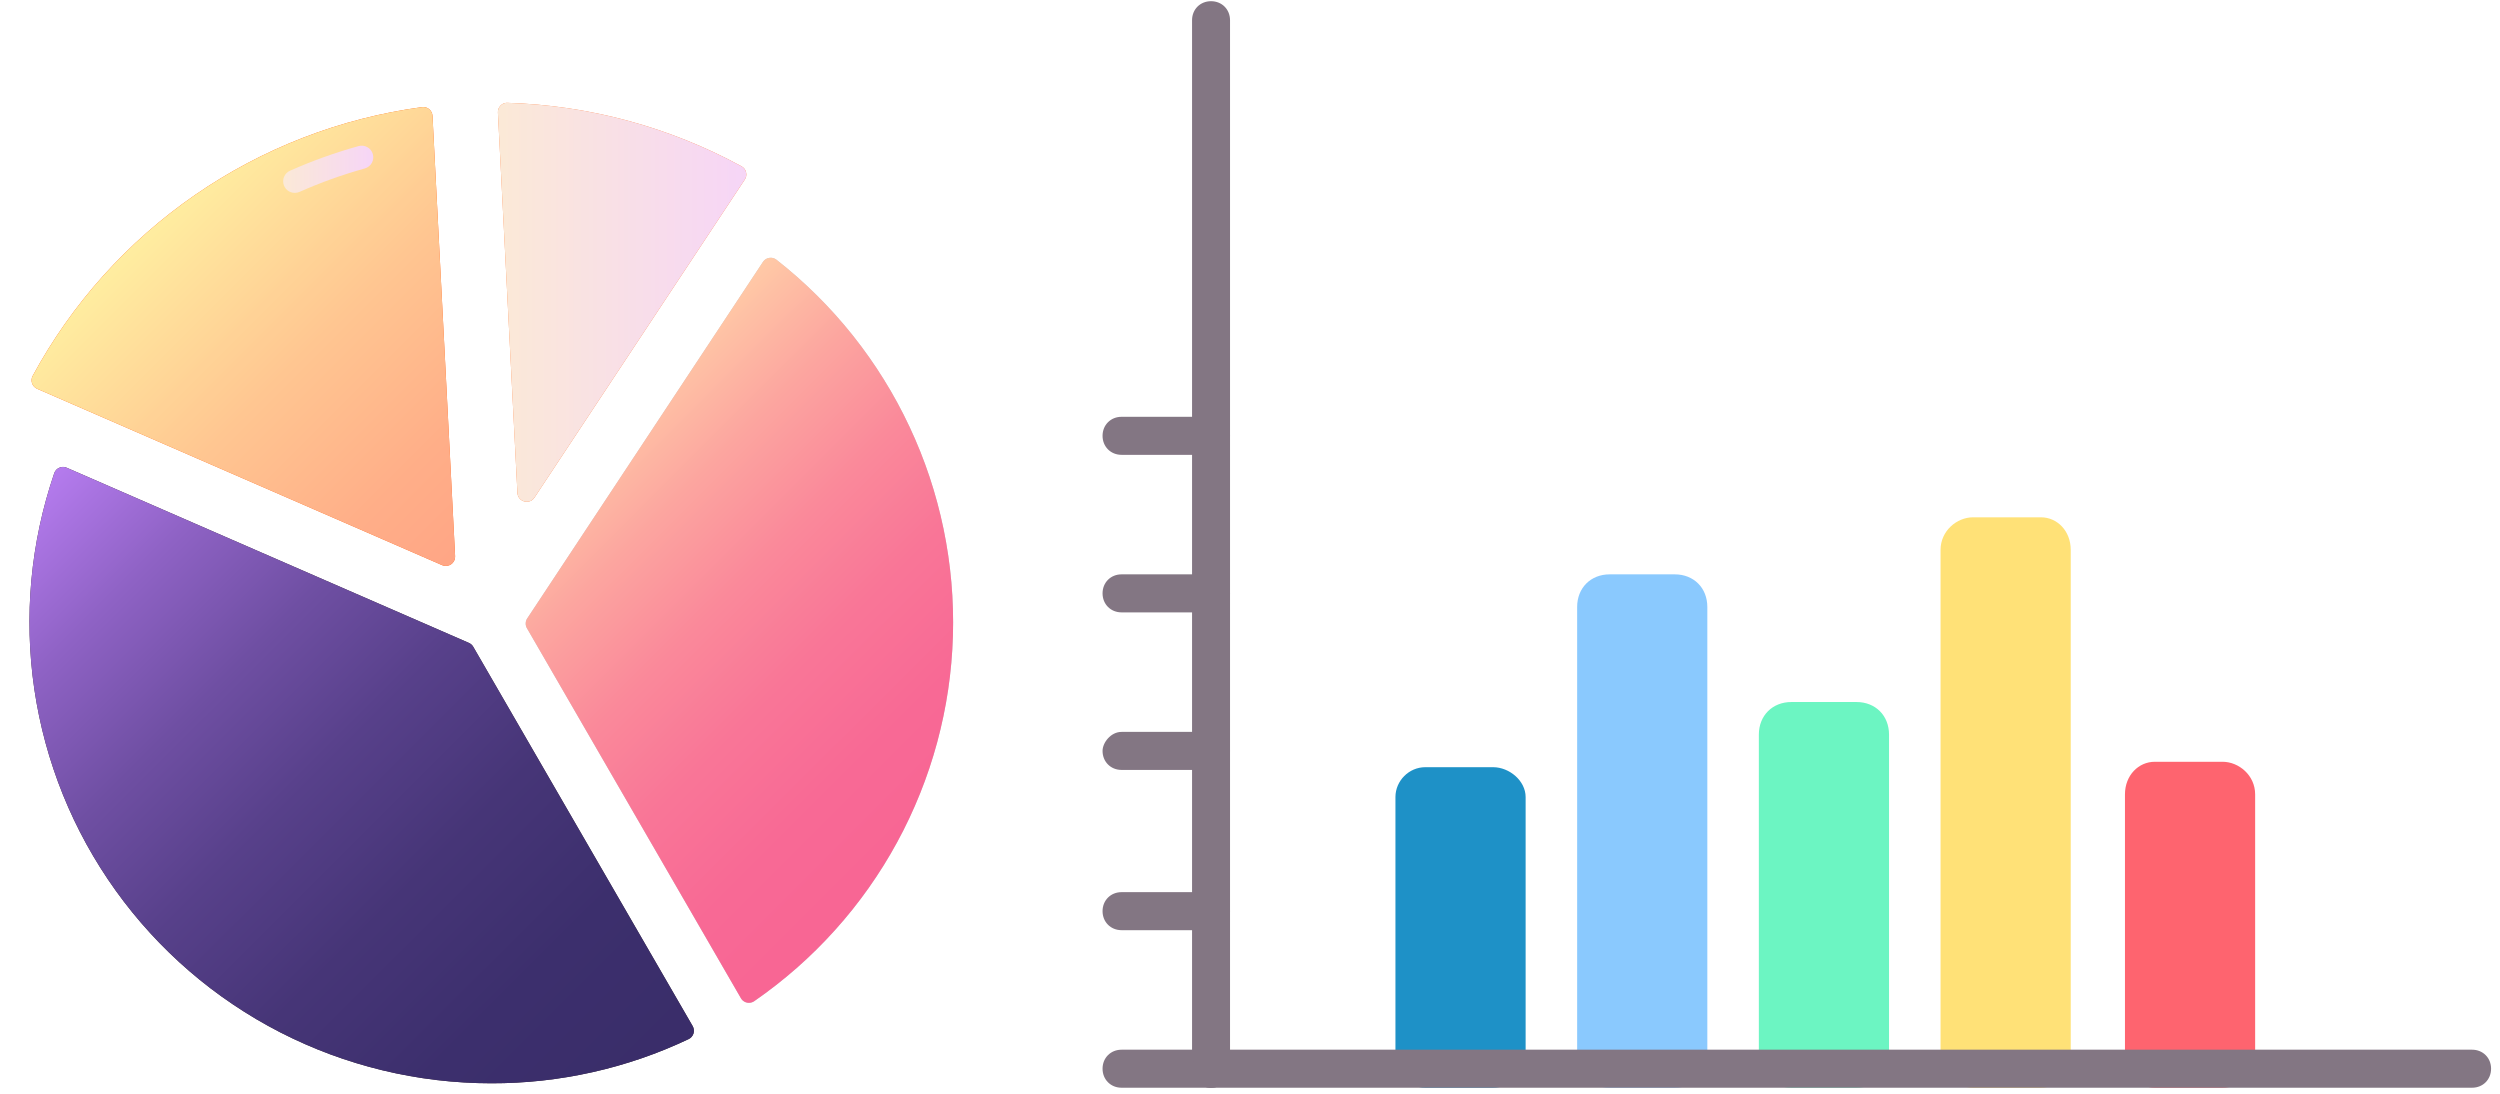
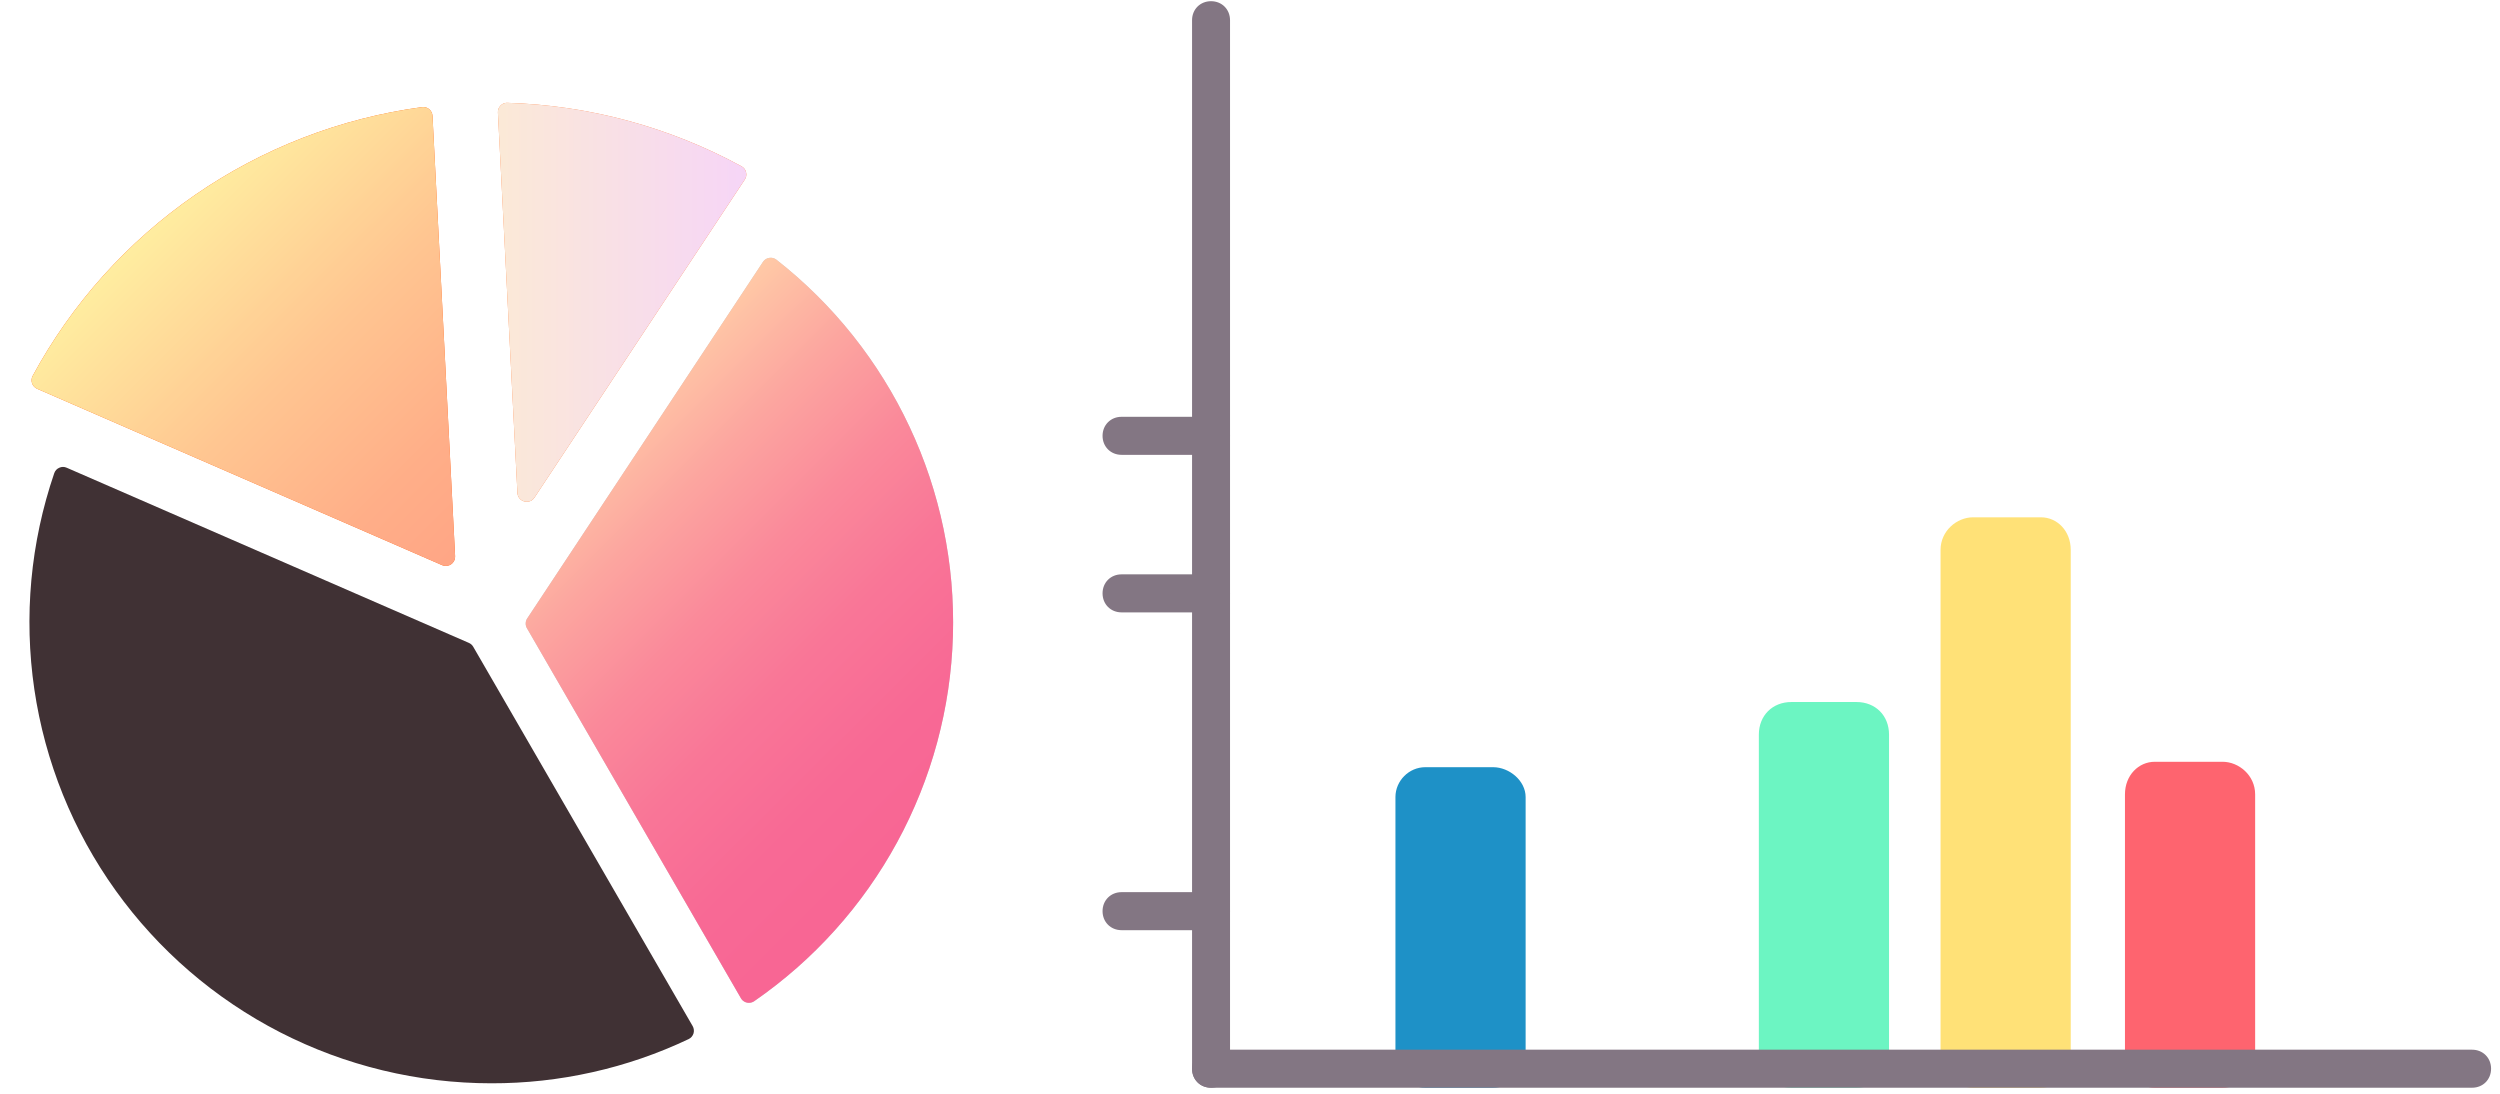
<svg xmlns="http://www.w3.org/2000/svg" width="553" zoomAndPan="magnify" viewBox="0 0 414.75 181.5" height="242" preserveAspectRatio="xMidYMid meet" version="1.0">
  <defs>
    <clipPath id="66c8b7e395">
      <path d="M 231 127 L 254 127 L 254 180.453 L 231 180.453 Z M 231 127 " clip-rule="nonzero" />
    </clipPath>
    <clipPath id="7ab49ab9ee">
      <path d="M 261 95 L 284 95 L 284 180.453 L 261 180.453 Z M 261 95 " clip-rule="nonzero" />
    </clipPath>
    <clipPath id="ef96dbf308">
      <path d="M 291 116 L 314 116 L 314 180.453 L 291 180.453 Z M 291 116 " clip-rule="nonzero" />
    </clipPath>
    <clipPath id="62b74ec09f">
      <path d="M 321 85 L 344 85 L 344 180.453 L 321 180.453 Z M 321 85 " clip-rule="nonzero" />
    </clipPath>
    <clipPath id="f011fd816c">
      <path d="M 352 126 L 375 126 L 375 180.453 L 352 180.453 Z M 352 126 " clip-rule="nonzero" />
    </clipPath>
    <clipPath id="fb97956e92">
      <path d="M 182.91 174 L 205 174 L 205 180.453 L 182.91 180.453 Z M 182.91 174 " clip-rule="nonzero" />
    </clipPath>
    <clipPath id="119965eae8">
      <path d="M 197 0.199 L 205 0.199 L 205 180.453 L 197 180.453 Z M 197 0.199 " clip-rule="nonzero" />
    </clipPath>
    <clipPath id="50c45eee48">
      <path d="M 182.91 148 L 205 148 L 205 155 L 182.91 155 Z M 182.91 148 " clip-rule="nonzero" />
    </clipPath>
    <clipPath id="6ce2ca7fad">
      <path d="M 182.91 121 L 205 121 L 205 128 L 182.91 128 Z M 182.91 121 " clip-rule="nonzero" />
    </clipPath>
    <clipPath id="912fc7da8b">
      <path d="M 182.91 95 L 205 95 L 205 102 L 182.91 102 Z M 182.91 95 " clip-rule="nonzero" />
    </clipPath>
    <clipPath id="782dc0bbaf">
      <path d="M 182.91 69 L 205 69 L 205 76 L 182.91 76 Z M 182.91 69 " clip-rule="nonzero" />
    </clipPath>
    <clipPath id="230c4e01a2">
      <path d="M 197 174 L 413.273 174 L 413.273 180.453 L 197 180.453 Z M 197 174 " clip-rule="nonzero" />
    </clipPath>
    <clipPath id="6b5bfbbe47">
      <path d="M 87 42 L 158.793 42 L 158.793 167 L 87 167 Z M 87 42 " clip-rule="nonzero" />
    </clipPath>
    <clipPath id="5c9b19b2a6">
      <path d="M 87 42 L 158.793 42 L 158.793 167 L 87 167 Z M 87 42 " clip-rule="nonzero" />
    </clipPath>
    <clipPath id="f0cbf1308a">
      <path d="M 124.254 166.367 C 123.977 166.371 123.719 166.301 123.48 166.164 C 123.238 166.027 123.051 165.836 122.914 165.598 L 87.418 104.219 C 87.27 103.965 87.203 103.691 87.211 103.402 C 87.219 103.109 87.305 102.84 87.465 102.598 L 126.574 43.453 C 126.824 43.078 127.168 42.855 127.617 42.781 C 128.059 42.715 128.457 42.816 128.812 43.09 C 129.988 44.008 131.133 44.961 132.254 45.949 C 133.371 46.938 134.461 47.953 135.52 49.004 C 136.578 50.055 137.605 51.137 138.602 52.246 C 139.598 53.355 140.559 54.496 141.488 55.66 C 142.418 56.828 143.309 58.02 144.168 59.238 C 145.027 60.457 145.852 61.699 146.637 62.969 C 147.426 64.234 148.172 65.523 148.883 66.832 C 149.594 68.145 150.266 69.473 150.898 70.824 C 151.531 72.172 152.125 73.539 152.68 74.926 C 153.23 76.309 153.742 77.707 154.215 79.121 C 154.684 80.535 155.113 81.961 155.5 83.402 C 155.887 84.84 156.234 86.289 156.535 87.75 C 156.836 89.207 157.098 90.676 157.312 92.148 C 157.531 93.625 157.703 95.105 157.832 96.59 C 157.961 98.074 158.051 99.559 158.09 101.051 C 158.133 102.539 158.133 104.027 158.09 105.52 C 158.043 107.008 157.957 108.496 157.824 109.98 C 157.691 111.465 157.52 112.941 157.301 114.418 C 157.082 115.891 156.82 117.359 156.516 118.816 C 156.211 120.277 155.863 121.723 155.477 123.164 C 155.086 124.602 154.656 126.027 154.184 127.441 C 153.711 128.855 153.195 130.254 152.641 131.637 C 152.086 133.02 151.492 134.387 150.859 135.734 C 150.223 137.086 149.551 138.414 148.836 139.723 C 148.125 141.031 147.375 142.32 146.586 143.586 C 145.797 144.852 144.973 146.094 144.113 147.312 C 143.254 148.527 142.359 149.719 141.426 150.887 C 140.496 152.051 139.531 153.188 138.535 154.297 C 137.539 155.406 136.512 156.484 135.449 157.535 C 134.391 158.582 133.301 159.602 132.18 160.586 C 131.059 161.57 129.91 162.523 128.734 163.441 C 127.559 164.359 126.359 165.242 125.133 166.09 C 124.867 166.273 124.574 166.367 124.254 166.367 Z M 124.254 166.367 " clip-rule="nonzero" />
    </clipPath>
    <linearGradient x1="60.33" gradientTransform="matrix(1.543, 0, 0, 1.54, -17.228, -0.171)" y1="35.212" x2="123.469" gradientUnits="userSpaceOnUse" y2="98.351" id="1091535d51">
      <stop stop-opacity="1" stop-color="rgb(100%, 79.199%, 65.099%)" offset="0" />
      <stop stop-opacity="1" stop-color="rgb(100%, 79.199%, 65.099%)" offset="0.125" />
      <stop stop-opacity="1" stop-color="rgb(100%, 79.199%, 65.099%)" offset="0.188" />
      <stop stop-opacity="1" stop-color="rgb(100%, 79.199%, 65.099%)" offset="0.203" />
      <stop stop-opacity="1" stop-color="rgb(99.998%, 78.789%, 65.097%)" offset="0.207" />
      <stop stop-opacity="1" stop-color="rgb(99.997%, 78.378%, 65.096%)" offset="0.211" />
      <stop stop-opacity="1" stop-color="rgb(99.959%, 77.946%, 65.01%)" offset="0.215" />
      <stop stop-opacity="1" stop-color="rgb(99.922%, 77.515%, 64.925%)" offset="0.219" />
      <stop stop-opacity="1" stop-color="rgb(99.884%, 77.083%, 64.839%)" offset="0.223" />
      <stop stop-opacity="1" stop-color="rgb(99.846%, 76.651%, 64.755%)" offset="0.227" />
      <stop stop-opacity="1" stop-color="rgb(99.808%, 76.219%, 64.67%)" offset="0.23" />
      <stop stop-opacity="1" stop-color="rgb(99.771%, 75.787%, 64.584%)" offset="0.234" />
      <stop stop-opacity="1" stop-color="rgb(99.733%, 75.356%, 64.499%)" offset="0.238" />
      <stop stop-opacity="1" stop-color="rgb(99.695%, 74.924%, 64.415%)" offset="0.242" />
      <stop stop-opacity="1" stop-color="rgb(99.657%, 74.492%, 64.33%)" offset="0.246" />
      <stop stop-opacity="1" stop-color="rgb(99.619%, 74.06%, 64.244%)" offset="0.25" />
      <stop stop-opacity="1" stop-color="rgb(99.58%, 73.628%, 64.159%)" offset="0.254" />
      <stop stop-opacity="1" stop-color="rgb(99.544%, 73.196%, 64.075%)" offset="0.258" />
      <stop stop-opacity="1" stop-color="rgb(99.506%, 72.765%, 63.989%)" offset="0.262" />
      <stop stop-opacity="1" stop-color="rgb(99.467%, 72.333%, 63.904%)" offset="0.266" />
      <stop stop-opacity="1" stop-color="rgb(99.429%, 71.901%, 63.818%)" offset="0.27" />
      <stop stop-opacity="1" stop-color="rgb(99.393%, 71.471%, 63.733%)" offset="0.273" />
      <stop stop-opacity="1" stop-color="rgb(99.355%, 71.039%, 63.647%)" offset="0.277" />
      <stop stop-opacity="1" stop-color="rgb(99.316%, 70.607%, 63.564%)" offset="0.281" />
      <stop stop-opacity="1" stop-color="rgb(99.278%, 70.175%, 63.478%)" offset="0.285" />
      <stop stop-opacity="1" stop-color="rgb(99.242%, 69.743%, 63.393%)" offset="0.289" />
      <stop stop-opacity="1" stop-color="rgb(99.203%, 69.312%, 63.307%)" offset="0.293" />
      <stop stop-opacity="1" stop-color="rgb(99.165%, 68.88%, 63.223%)" offset="0.297" />
      <stop stop-opacity="1" stop-color="rgb(99.127%, 68.448%, 63.138%)" offset="0.301" />
      <stop stop-opacity="1" stop-color="rgb(99.089%, 68.016%, 63.052%)" offset="0.305" />
      <stop stop-opacity="1" stop-color="rgb(99.051%, 67.584%, 62.967%)" offset="0.309" />
      <stop stop-opacity="1" stop-color="rgb(99.014%, 67.152%, 62.883%)" offset="0.312" />
      <stop stop-opacity="1" stop-color="rgb(98.976%, 66.721%, 62.798%)" offset="0.316" />
      <stop stop-opacity="1" stop-color="rgb(98.938%, 66.289%, 62.712%)" offset="0.32" />
      <stop stop-opacity="1" stop-color="rgb(98.9%, 65.857%, 62.627%)" offset="0.324" />
      <stop stop-opacity="1" stop-color="rgb(98.863%, 65.425%, 62.543%)" offset="0.328" />
      <stop stop-opacity="1" stop-color="rgb(98.827%, 65.007%, 62.46%)" offset="0.332" />
      <stop stop-opacity="1" stop-color="rgb(98.792%, 64.59%, 62.379%)" offset="0.336" />
      <stop stop-opacity="1" stop-color="rgb(98.766%, 64.247%, 62.317%)" offset="0.34" />
      <stop stop-opacity="1" stop-color="rgb(98.741%, 63.904%, 62.254%)" offset="0.344" />
      <stop stop-opacity="1" stop-color="rgb(98.715%, 63.56%, 62.192%)" offset="0.348" />
      <stop stop-opacity="1" stop-color="rgb(98.691%, 63.217%, 62.129%)" offset="0.352" />
      <stop stop-opacity="1" stop-color="rgb(98.666%, 62.874%, 62.067%)" offset="0.355" />
      <stop stop-opacity="1" stop-color="rgb(98.642%, 62.531%, 62.006%)" offset="0.359" />
      <stop stop-opacity="1" stop-color="rgb(98.616%, 62.187%, 61.943%)" offset="0.363" />
      <stop stop-opacity="1" stop-color="rgb(98.592%, 61.844%, 61.88%)" offset="0.367" />
      <stop stop-opacity="1" stop-color="rgb(98.566%, 61.501%, 61.818%)" offset="0.371" />
      <stop stop-opacity="1" stop-color="rgb(98.541%, 61.159%, 61.755%)" offset="0.375" />
      <stop stop-opacity="1" stop-color="rgb(98.517%, 60.815%, 61.693%)" offset="0.379" />
      <stop stop-opacity="1" stop-color="rgb(98.492%, 60.472%, 61.63%)" offset="0.383" />
      <stop stop-opacity="1" stop-color="rgb(98.466%, 60.129%, 61.568%)" offset="0.387" />
      <stop stop-opacity="1" stop-color="rgb(98.442%, 59.785%, 61.505%)" offset="0.391" />
      <stop stop-opacity="1" stop-color="rgb(98.416%, 59.442%, 61.443%)" offset="0.395" />
      <stop stop-opacity="1" stop-color="rgb(98.392%, 59.099%, 61.382%)" offset="0.398" />
      <stop stop-opacity="1" stop-color="rgb(98.366%, 58.755%, 61.319%)" offset="0.402" />
      <stop stop-opacity="1" stop-color="rgb(98.341%, 58.412%, 61.256%)" offset="0.406" />
      <stop stop-opacity="1" stop-color="rgb(98.317%, 58.069%, 61.194%)" offset="0.41" />
      <stop stop-opacity="1" stop-color="rgb(98.293%, 57.726%, 61.131%)" offset="0.414" />
      <stop stop-opacity="1" stop-color="rgb(98.267%, 57.382%, 61.069%)" offset="0.418" />
      <stop stop-opacity="1" stop-color="rgb(98.242%, 57.04%, 61.006%)" offset="0.422" />
      <stop stop-opacity="1" stop-color="rgb(98.216%, 56.697%, 60.944%)" offset="0.426" />
      <stop stop-opacity="1" stop-color="rgb(98.192%, 56.354%, 60.883%)" offset="0.43" />
      <stop stop-opacity="1" stop-color="rgb(98.167%, 56.01%, 60.82%)" offset="0.434" />
      <stop stop-opacity="1" stop-color="rgb(98.143%, 55.667%, 60.757%)" offset="0.438" />
      <stop stop-opacity="1" stop-color="rgb(98.117%, 55.324%, 60.695%)" offset="0.441" />
      <stop stop-opacity="1" stop-color="rgb(98.093%, 54.98%, 60.632%)" offset="0.445" />
      <stop stop-opacity="1" stop-color="rgb(98.067%, 54.637%, 60.57%)" offset="0.449" />
      <stop stop-opacity="1" stop-color="rgb(98.042%, 54.294%, 60.507%)" offset="0.453" />
      <stop stop-opacity="1" stop-color="rgb(98.019%, 53.964%, 60.448%)" offset="0.457" />
      <stop stop-opacity="1" stop-color="rgb(97.997%, 53.635%, 60.39%)" offset="0.461" />
      <stop stop-opacity="1" stop-color="rgb(97.983%, 53.392%, 60.352%)" offset="0.465" />
      <stop stop-opacity="1" stop-color="rgb(97.971%, 53.151%, 60.315%)" offset="0.469" />
      <stop stop-opacity="1" stop-color="rgb(97.958%, 52.908%, 60.277%)" offset="0.473" />
      <stop stop-opacity="1" stop-color="rgb(97.946%, 52.666%, 60.24%)" offset="0.477" />
      <stop stop-opacity="1" stop-color="rgb(97.934%, 52.423%, 60.202%)" offset="0.48" />
      <stop stop-opacity="1" stop-color="rgb(97.922%, 52.182%, 60.165%)" offset="0.484" />
      <stop stop-opacity="1" stop-color="rgb(97.91%, 51.939%, 60.127%)" offset="0.488" />
      <stop stop-opacity="1" stop-color="rgb(97.897%, 51.698%, 60.091%)" offset="0.492" />
      <stop stop-opacity="1" stop-color="rgb(97.884%, 51.456%, 60.054%)" offset="0.496" />
      <stop stop-opacity="1" stop-color="rgb(97.871%, 51.213%, 60.017%)" offset="0.5" />
      <stop stop-opacity="1" stop-color="rgb(97.859%, 50.97%, 59.979%)" offset="0.504" />
      <stop stop-opacity="1" stop-color="rgb(97.847%, 50.729%, 59.943%)" offset="0.508" />
      <stop stop-opacity="1" stop-color="rgb(97.835%, 50.487%, 59.904%)" offset="0.512" />
      <stop stop-opacity="1" stop-color="rgb(97.823%, 50.246%, 59.868%)" offset="0.516" />
      <stop stop-opacity="1" stop-color="rgb(97.809%, 50.003%, 59.83%)" offset="0.52" />
      <stop stop-opacity="1" stop-color="rgb(97.797%, 49.76%, 59.793%)" offset="0.523" />
      <stop stop-opacity="1" stop-color="rgb(97.784%, 49.518%, 59.755%)" offset="0.527" />
      <stop stop-opacity="1" stop-color="rgb(97.772%, 49.277%, 59.718%)" offset="0.531" />
      <stop stop-opacity="1" stop-color="rgb(97.76%, 49.034%, 59.682%)" offset="0.535" />
      <stop stop-opacity="1" stop-color="rgb(97.748%, 48.793%, 59.645%)" offset="0.539" />
      <stop stop-opacity="1" stop-color="rgb(97.736%, 48.55%, 59.607%)" offset="0.543" />
      <stop stop-opacity="1" stop-color="rgb(97.723%, 48.308%, 59.57%)" offset="0.547" />
      <stop stop-opacity="1" stop-color="rgb(97.71%, 48.065%, 59.532%)" offset="0.551" />
      <stop stop-opacity="1" stop-color="rgb(97.697%, 47.824%, 59.496%)" offset="0.555" />
      <stop stop-opacity="1" stop-color="rgb(97.685%, 47.581%, 59.457%)" offset="0.559" />
      <stop stop-opacity="1" stop-color="rgb(97.673%, 47.34%, 59.421%)" offset="0.562" />
      <stop stop-opacity="1" stop-color="rgb(97.661%, 47.098%, 59.383%)" offset="0.566" />
      <stop stop-opacity="1" stop-color="rgb(97.649%, 46.855%, 59.346%)" offset="0.57" />
      <stop stop-opacity="1" stop-color="rgb(97.636%, 46.613%, 59.308%)" offset="0.574" />
      <stop stop-opacity="1" stop-color="rgb(97.624%, 46.371%, 59.271%)" offset="0.578" />
      <stop stop-opacity="1" stop-color="rgb(97.61%, 46.132%, 59.235%)" offset="0.582" />
      <stop stop-opacity="1" stop-color="rgb(97.598%, 45.892%, 59.198%)" offset="0.586" />
      <stop stop-opacity="1" stop-color="rgb(97.589%, 45.744%, 59.172%)" offset="0.594" />
      <stop stop-opacity="1" stop-color="rgb(97.571%, 45.451%, 59.123%)" offset="0.602" />
      <stop stop-opacity="1" stop-color="rgb(97.552%, 45.158%, 59.073%)" offset="0.609" />
      <stop stop-opacity="1" stop-color="rgb(97.533%, 44.865%, 59.023%)" offset="0.617" />
      <stop stop-opacity="1" stop-color="rgb(97.514%, 44.572%, 58.972%)" offset="0.625" />
      <stop stop-opacity="1" stop-color="rgb(97.496%, 44.279%, 58.923%)" offset="0.633" />
      <stop stop-opacity="1" stop-color="rgb(97.476%, 43.985%, 58.873%)" offset="0.636" />
      <stop stop-opacity="1" stop-color="rgb(97.467%, 43.839%, 58.849%)" offset="0.641" />
      <stop stop-opacity="1" stop-color="rgb(97.458%, 43.692%, 58.823%)" offset="0.648" />
      <stop stop-opacity="1" stop-color="rgb(97.44%, 43.399%, 58.774%)" offset="0.656" />
      <stop stop-opacity="1" stop-color="rgb(97.421%, 43.106%, 58.723%)" offset="0.664" />
      <stop stop-opacity="1" stop-color="rgb(97.401%, 42.813%, 58.673%)" offset="0.672" />
      <stop stop-opacity="1" stop-color="rgb(97.383%, 42.519%, 58.623%)" offset="0.68" />
      <stop stop-opacity="1" stop-color="rgb(97.365%, 42.226%, 58.574%)" offset="0.688" />
      <stop stop-opacity="1" stop-color="rgb(97.346%, 41.933%, 58.524%)" offset="0.695" />
      <stop stop-opacity="1" stop-color="rgb(97.327%, 41.64%, 58.473%)" offset="0.703" />
      <stop stop-opacity="1" stop-color="rgb(97.308%, 41.347%, 58.424%)" offset="0.711" />
      <stop stop-opacity="1" stop-color="rgb(97.299%, 41.15%, 58.386%)" offset="0.719" />
      <stop stop-opacity="1" stop-color="rgb(97.299%, 41.002%, 58.35%)" offset="0.734" />
      <stop stop-opacity="1" stop-color="rgb(97.299%, 40.805%, 58.301%)" offset="0.75" />
      <stop stop-opacity="1" stop-color="rgb(97.299%, 40.608%, 58.252%)" offset="0.766" />
      <stop stop-opacity="1" stop-color="rgb(97.299%, 40.411%, 58.203%)" offset="0.781" />
      <stop stop-opacity="1" stop-color="rgb(97.299%, 40.215%, 58.153%)" offset="0.797" />
      <stop stop-opacity="1" stop-color="rgb(97.299%, 40.019%, 58.104%)" offset="0.812" />
      <stop stop-opacity="1" stop-color="rgb(97.299%, 39.76%, 58.038%)" offset="0.875" />
      <stop stop-opacity="1" stop-color="rgb(97.299%, 39.6%, 57.999%)" offset="1" />
    </linearGradient>
    <clipPath id="6e515252d6">
      <path d="M 4 77 L 116 77 L 116 180 L 4 180 Z M 4 77 " clip-rule="nonzero" />
    </clipPath>
    <clipPath id="1b2fc52b58">
-       <path d="M 81.504 179.719 C 79.988 179.719 78.473 179.672 76.957 179.582 C 75.441 179.492 73.934 179.359 72.426 179.18 C 70.918 179 69.422 178.777 67.926 178.508 C 66.434 178.238 64.949 177.926 63.477 177.57 C 62.004 177.215 60.539 176.816 59.09 176.371 C 57.637 175.93 56.203 175.445 54.781 174.918 C 53.359 174.391 51.953 173.82 50.566 173.207 C 49.18 172.598 47.812 171.945 46.461 171.254 C 45.113 170.559 43.785 169.828 42.48 169.059 C 41.176 168.285 39.895 167.477 38.637 166.629 C 37.379 165.781 36.148 164.898 34.941 163.98 C 33.738 163.059 32.562 162.105 31.414 161.113 C 30.266 160.125 29.148 159.102 28.062 158.043 C 26.973 156.988 25.918 155.902 24.898 154.781 C 23.875 153.664 22.887 152.516 21.934 151.34 C 20.98 150.16 20.059 148.957 19.18 147.727 C 18.297 146.492 17.449 145.238 16.645 143.957 C 15.836 142.672 15.066 141.367 14.336 140.043 C 13.605 138.715 12.918 137.367 12.266 136 C 11.617 134.629 11.008 133.242 10.441 131.84 C 9.875 130.434 9.348 129.016 8.867 127.578 C 8.383 126.145 7.945 124.695 7.547 123.234 C 7.152 121.773 6.797 120.301 6.488 118.816 C 6.18 117.336 5.914 115.844 5.695 114.348 C 5.473 112.848 5.301 111.348 5.168 109.836 C 5.039 108.328 4.953 106.816 4.91 105.305 C 4.871 103.789 4.875 102.277 4.922 100.762 C 4.973 99.25 5.066 97.738 5.203 96.23 C 5.344 94.723 5.527 93.223 5.754 91.723 C 5.984 90.227 6.258 88.738 6.574 87.258 C 6.891 85.777 7.25 84.305 7.656 82.848 C 8.059 81.387 8.508 79.941 8.996 78.508 C 9.145 78.082 9.422 77.777 9.836 77.598 C 10.246 77.414 10.656 77.414 11.07 77.598 L 77.789 106.656 C 78.098 106.793 78.34 107.004 78.508 107.297 L 114.914 170.23 C 115.023 170.418 115.086 170.617 115.109 170.832 C 115.133 171.043 115.113 171.254 115.051 171.457 C 114.984 171.66 114.883 171.844 114.742 172.008 C 114.602 172.168 114.438 172.297 114.242 172.387 C 109.129 174.812 103.809 176.645 98.281 177.879 C 92.758 179.117 87.164 179.73 81.504 179.719 Z M 81.504 179.719 " clip-rule="nonzero" />
-     </clipPath>
+       </clipPath>
    <linearGradient x1="12.095" gradientTransform="matrix(1.543, 0, 0, 1.54, -17.228, -0.171)" y1="52.611" x2="81.053" gradientUnits="userSpaceOnUse" y2="121.569" id="891dbc99e7">
      <stop stop-opacity="1" stop-color="rgb(70.999%, 48.199%, 93.3%)" offset="0" />
      <stop stop-opacity="1" stop-color="rgb(70.999%, 48.199%, 93.3%)" offset="0.016" />
      <stop stop-opacity="1" stop-color="rgb(70.999%, 48.199%, 93.3%)" offset="0.023" />
      <stop stop-opacity="1" stop-color="rgb(70.538%, 47.96%, 92.834%)" offset="0.027" />
      <stop stop-opacity="1" stop-color="rgb(70.079%, 47.72%, 92.369%)" offset="0.031" />
      <stop stop-opacity="1" stop-color="rgb(69.676%, 47.459%, 91.936%)" offset="0.035" />
      <stop stop-opacity="1" stop-color="rgb(69.273%, 47.198%, 91.504%)" offset="0.039" />
      <stop stop-opacity="1" stop-color="rgb(68.871%, 46.938%, 91.071%)" offset="0.043" />
      <stop stop-opacity="1" stop-color="rgb(68.469%, 46.677%, 90.637%)" offset="0.047" />
      <stop stop-opacity="1" stop-color="rgb(68.066%, 46.416%, 90.204%)" offset="0.051" />
      <stop stop-opacity="1" stop-color="rgb(67.664%, 46.156%, 89.772%)" offset="0.055" />
      <stop stop-opacity="1" stop-color="rgb(67.261%, 45.895%, 89.339%)" offset="0.059" />
      <stop stop-opacity="1" stop-color="rgb(66.859%, 45.634%, 88.905%)" offset="0.062" />
      <stop stop-opacity="1" stop-color="rgb(66.457%, 45.374%, 88.472%)" offset="0.066" />
      <stop stop-opacity="1" stop-color="rgb(66.054%, 45.113%, 88.04%)" offset="0.07" />
      <stop stop-opacity="1" stop-color="rgb(65.651%, 44.852%, 87.607%)" offset="0.074" />
      <stop stop-opacity="1" stop-color="rgb(65.25%, 44.591%, 87.173%)" offset="0.078" />
      <stop stop-opacity="1" stop-color="rgb(64.847%, 44.33%, 86.74%)" offset="0.082" />
      <stop stop-opacity="1" stop-color="rgb(64.444%, 44.069%, 86.308%)" offset="0.086" />
      <stop stop-opacity="1" stop-color="rgb(64.041%, 43.808%, 85.875%)" offset="0.09" />
      <stop stop-opacity="1" stop-color="rgb(63.64%, 43.547%, 85.442%)" offset="0.094" />
      <stop stop-opacity="1" stop-color="rgb(63.237%, 43.286%, 85.008%)" offset="0.098" />
      <stop stop-opacity="1" stop-color="rgb(62.834%, 43.025%, 84.576%)" offset="0.102" />
      <stop stop-opacity="1" stop-color="rgb(62.431%, 42.764%, 84.143%)" offset="0.105" />
      <stop stop-opacity="1" stop-color="rgb(62.03%, 42.503%, 83.71%)" offset="0.109" />
      <stop stop-opacity="1" stop-color="rgb(61.627%, 42.242%, 83.276%)" offset="0.113" />
      <stop stop-opacity="1" stop-color="rgb(61.224%, 41.982%, 82.845%)" offset="0.117" />
      <stop stop-opacity="1" stop-color="rgb(60.822%, 41.721%, 82.411%)" offset="0.121" />
      <stop stop-opacity="1" stop-color="rgb(60.42%, 41.46%, 81.978%)" offset="0.125" />
      <stop stop-opacity="1" stop-color="rgb(60.017%, 41.199%, 81.544%)" offset="0.129" />
      <stop stop-opacity="1" stop-color="rgb(59.616%, 40.938%, 81.113%)" offset="0.133" />
      <stop stop-opacity="1" stop-color="rgb(59.213%, 40.677%, 80.679%)" offset="0.137" />
      <stop stop-opacity="1" stop-color="rgb(58.81%, 40.416%, 80.246%)" offset="0.141" />
      <stop stop-opacity="1" stop-color="rgb(58.408%, 40.155%, 79.813%)" offset="0.145" />
      <stop stop-opacity="1" stop-color="rgb(58.006%, 39.894%, 79.381%)" offset="0.148" />
      <stop stop-opacity="1" stop-color="rgb(57.603%, 39.633%, 78.947%)" offset="0.152" />
      <stop stop-opacity="1" stop-color="rgb(57.201%, 39.372%, 78.514%)" offset="0.156" />
      <stop stop-opacity="1" stop-color="rgb(56.798%, 39.111%, 78.081%)" offset="0.16" />
      <stop stop-opacity="1" stop-color="rgb(56.396%, 38.85%, 77.649%)" offset="0.164" />
      <stop stop-opacity="1" stop-color="rgb(56.004%, 38.599%, 77.228%)" offset="0.168" />
      <stop stop-opacity="1" stop-color="rgb(55.612%, 38.347%, 76.807%)" offset="0.172" />
      <stop stop-opacity="1" stop-color="rgb(55.286%, 38.148%, 76.459%)" offset="0.176" />
      <stop stop-opacity="1" stop-color="rgb(54.961%, 37.952%, 76.112%)" offset="0.18" />
      <stop stop-opacity="1" stop-color="rgb(54.634%, 37.753%, 75.764%)" offset="0.184" />
      <stop stop-opacity="1" stop-color="rgb(54.309%, 37.556%, 75.418%)" offset="0.188" />
      <stop stop-opacity="1" stop-color="rgb(53.984%, 37.358%, 75.072%)" offset="0.191" />
      <stop stop-opacity="1" stop-color="rgb(53.659%, 37.161%, 74.725%)" offset="0.195" />
      <stop stop-opacity="1" stop-color="rgb(53.333%, 36.963%, 74.377%)" offset="0.199" />
      <stop stop-opacity="1" stop-color="rgb(53.008%, 36.766%, 74.031%)" offset="0.203" />
      <stop stop-opacity="1" stop-color="rgb(52.681%, 36.568%, 73.683%)" offset="0.207" />
      <stop stop-opacity="1" stop-color="rgb(52.356%, 36.371%, 73.337%)" offset="0.211" />
      <stop stop-opacity="1" stop-color="rgb(52.029%, 36.174%, 72.989%)" offset="0.215" />
      <stop stop-opacity="1" stop-color="rgb(51.704%, 35.977%, 72.643%)" offset="0.219" />
      <stop stop-opacity="1" stop-color="rgb(51.379%, 35.779%, 72.296%)" offset="0.223" />
      <stop stop-opacity="1" stop-color="rgb(51.054%, 35.582%, 71.95%)" offset="0.227" />
      <stop stop-opacity="1" stop-color="rgb(50.728%, 35.384%, 71.602%)" offset="0.23" />
      <stop stop-opacity="1" stop-color="rgb(50.403%, 35.187%, 71.255%)" offset="0.234" />
      <stop stop-opacity="1" stop-color="rgb(50.076%, 34.988%, 70.908%)" offset="0.238" />
      <stop stop-opacity="1" stop-color="rgb(49.751%, 34.792%, 70.561%)" offset="0.242" />
      <stop stop-opacity="1" stop-color="rgb(49.425%, 34.593%, 70.215%)" offset="0.246" />
      <stop stop-opacity="1" stop-color="rgb(49.1%, 34.396%, 69.868%)" offset="0.25" />
      <stop stop-opacity="1" stop-color="rgb(48.775%, 34.198%, 69.521%)" offset="0.254" />
      <stop stop-opacity="1" stop-color="rgb(48.45%, 34.001%, 69.174%)" offset="0.258" />
      <stop stop-opacity="1" stop-color="rgb(48.123%, 33.804%, 68.826%)" offset="0.262" />
      <stop stop-opacity="1" stop-color="rgb(47.798%, 33.607%, 68.48%)" offset="0.266" />
      <stop stop-opacity="1" stop-color="rgb(47.472%, 33.409%, 68.132%)" offset="0.27" />
      <stop stop-opacity="1" stop-color="rgb(47.147%, 33.212%, 67.786%)" offset="0.273" />
      <stop stop-opacity="1" stop-color="rgb(46.822%, 33.014%, 67.439%)" offset="0.277" />
      <stop stop-opacity="1" stop-color="rgb(46.497%, 32.817%, 67.093%)" offset="0.281" />
      <stop stop-opacity="1" stop-color="rgb(46.17%, 32.619%, 66.745%)" offset="0.285" />
      <stop stop-opacity="1" stop-color="rgb(45.845%, 32.422%, 66.399%)" offset="0.289" />
      <stop stop-opacity="1" stop-color="rgb(45.518%, 32.224%, 66.051%)" offset="0.293" />
      <stop stop-opacity="1" stop-color="rgb(45.193%, 32.027%, 65.704%)" offset="0.297" />
      <stop stop-opacity="1" stop-color="rgb(44.867%, 31.828%, 65.358%)" offset="0.301" />
      <stop stop-opacity="1" stop-color="rgb(44.542%, 31.631%, 65.012%)" offset="0.305" />
      <stop stop-opacity="1" stop-color="rgb(44.217%, 31.435%, 64.664%)" offset="0.309" />
      <stop stop-opacity="1" stop-color="rgb(43.892%, 31.238%, 64.317%)" offset="0.312" />
      <stop stop-opacity="1" stop-color="rgb(43.597%, 31.056%, 64.005%)" offset="0.316" />
      <stop stop-opacity="1" stop-color="rgb(43.303%, 30.876%, 63.693%)" offset="0.32" />
      <stop stop-opacity="1" stop-color="rgb(43.054%, 30.721%, 63.435%)" offset="0.324" />
      <stop stop-opacity="1" stop-color="rgb(42.807%, 30.565%, 63.177%)" offset="0.328" />
      <stop stop-opacity="1" stop-color="rgb(42.558%, 30.409%, 62.92%)" offset="0.332" />
      <stop stop-opacity="1" stop-color="rgb(42.311%, 30.254%, 62.662%)" offset="0.336" />
      <stop stop-opacity="1" stop-color="rgb(42.064%, 30.098%, 62.402%)" offset="0.34" />
      <stop stop-opacity="1" stop-color="rgb(41.817%, 29.942%, 62.144%)" offset="0.344" />
      <stop stop-opacity="1" stop-color="rgb(41.568%, 29.787%, 61.887%)" offset="0.348" />
      <stop stop-opacity="1" stop-color="rgb(41.321%, 29.633%, 61.629%)" offset="0.352" />
      <stop stop-opacity="1" stop-color="rgb(41.072%, 29.477%, 61.369%)" offset="0.355" />
      <stop stop-opacity="1" stop-color="rgb(40.825%, 29.321%, 61.111%)" offset="0.359" />
      <stop stop-opacity="1" stop-color="rgb(40.578%, 29.166%, 60.854%)" offset="0.363" />
      <stop stop-opacity="1" stop-color="rgb(40.331%, 29.01%, 60.596%)" offset="0.367" />
      <stop stop-opacity="1" stop-color="rgb(40.082%, 28.854%, 60.336%)" offset="0.371" />
      <stop stop-opacity="1" stop-color="rgb(39.835%, 28.699%, 60.078%)" offset="0.375" />
      <stop stop-opacity="1" stop-color="rgb(39.587%, 28.543%, 59.821%)" offset="0.379" />
      <stop stop-opacity="1" stop-color="rgb(39.34%, 28.389%, 59.563%)" offset="0.383" />
      <stop stop-opacity="1" stop-color="rgb(39.091%, 28.233%, 59.303%)" offset="0.387" />
      <stop stop-opacity="1" stop-color="rgb(38.844%, 28.078%, 59.045%)" offset="0.391" />
      <stop stop-opacity="1" stop-color="rgb(38.596%, 27.922%, 58.788%)" offset="0.395" />
      <stop stop-opacity="1" stop-color="rgb(38.348%, 27.766%, 58.53%)" offset="0.398" />
      <stop stop-opacity="1" stop-color="rgb(38.101%, 27.611%, 58.272%)" offset="0.402" />
      <stop stop-opacity="1" stop-color="rgb(37.854%, 27.455%, 58.014%)" offset="0.406" />
      <stop stop-opacity="1" stop-color="rgb(37.605%, 27.299%, 57.755%)" offset="0.41" />
      <stop stop-opacity="1" stop-color="rgb(37.358%, 27.145%, 57.497%)" offset="0.414" />
      <stop stop-opacity="1" stop-color="rgb(37.109%, 26.99%, 57.239%)" offset="0.418" />
      <stop stop-opacity="1" stop-color="rgb(36.862%, 26.834%, 56.981%)" offset="0.422" />
      <stop stop-opacity="1" stop-color="rgb(36.615%, 26.678%, 56.721%)" offset="0.426" />
      <stop stop-opacity="1" stop-color="rgb(36.368%, 26.523%, 56.464%)" offset="0.43" />
      <stop stop-opacity="1" stop-color="rgb(36.119%, 26.367%, 56.206%)" offset="0.434" />
      <stop stop-opacity="1" stop-color="rgb(35.872%, 26.212%, 55.948%)" offset="0.438" />
      <stop stop-opacity="1" stop-color="rgb(35.623%, 26.056%, 55.688%)" offset="0.441" />
      <stop stop-opacity="1" stop-color="rgb(35.376%, 25.902%, 55.431%)" offset="0.445" />
      <stop stop-opacity="1" stop-color="rgb(35.129%, 25.746%, 55.173%)" offset="0.449" />
      <stop stop-opacity="1" stop-color="rgb(34.882%, 25.591%, 54.915%)" offset="0.453" />
      <stop stop-opacity="1" stop-color="rgb(34.633%, 25.435%, 54.655%)" offset="0.457" />
      <stop stop-opacity="1" stop-color="rgb(34.386%, 25.279%, 54.398%)" offset="0.461" />
      <stop stop-opacity="1" stop-color="rgb(34.172%, 25.143%, 54.169%)" offset="0.465" />
      <stop stop-opacity="1" stop-color="rgb(33.958%, 25.008%, 53.941%)" offset="0.469" />
      <stop stop-opacity="1" stop-color="rgb(33.791%, 24.898%, 53.754%)" offset="0.477" />
      <stop stop-opacity="1" stop-color="rgb(33.455%, 24.68%, 53.377%)" offset="0.482" />
      <stop stop-opacity="1" stop-color="rgb(33.289%, 24.571%, 53.189%)" offset="0.484" />
      <stop stop-opacity="1" stop-color="rgb(33.121%, 24.461%, 53.001%)" offset="0.492" />
      <stop stop-opacity="1" stop-color="rgb(32.785%, 24.243%, 52.626%)" offset="0.5" />
      <stop stop-opacity="1" stop-color="rgb(32.449%, 24.025%, 52.251%)" offset="0.508" />
      <stop stop-opacity="1" stop-color="rgb(32.115%, 23.805%, 51.875%)" offset="0.516" />
      <stop stop-opacity="1" stop-color="rgb(31.779%, 23.587%, 51.498%)" offset="0.518" />
      <stop stop-opacity="1" stop-color="rgb(31.613%, 23.479%, 51.311%)" offset="0.523" />
      <stop stop-opacity="1" stop-color="rgb(31.445%, 23.369%, 51.123%)" offset="0.531" />
      <stop stop-opacity="1" stop-color="rgb(31.11%, 23.151%, 50.748%)" offset="0.539" />
      <stop stop-opacity="1" stop-color="rgb(30.774%, 22.932%, 50.372%)" offset="0.547" />
      <stop stop-opacity="1" stop-color="rgb(30.44%, 22.714%, 49.997%)" offset="0.555" />
      <stop stop-opacity="1" stop-color="rgb(30.104%, 22.496%, 49.62%)" offset="0.562" />
      <stop stop-opacity="1" stop-color="rgb(29.77%, 22.278%, 49.245%)" offset="0.57" />
      <stop stop-opacity="1" stop-color="rgb(29.434%, 22.06%, 48.869%)" offset="0.578" />
      <stop stop-opacity="1" stop-color="rgb(29.1%, 21.841%, 48.494%)" offset="0.586" />
      <stop stop-opacity="1" stop-color="rgb(28.764%, 21.623%, 48.117%)" offset="0.594" />
      <stop stop-opacity="1" stop-color="rgb(28.429%, 21.405%, 47.742%)" offset="0.602" />
      <stop stop-opacity="1" stop-color="rgb(28.094%, 21.187%, 47.366%)" offset="0.609" />
      <stop stop-opacity="1" stop-color="rgb(27.759%, 20.969%, 46.991%)" offset="0.617" />
      <stop stop-opacity="1" stop-color="rgb(27.475%, 20.787%, 46.681%)" offset="0.625" />
      <stop stop-opacity="1" stop-color="rgb(27.165%, 20.599%, 46.365%)" offset="0.641" />
      <stop stop-opacity="1" stop-color="rgb(26.778%, 20.366%, 45.978%)" offset="0.656" />
      <stop stop-opacity="1" stop-color="rgb(26.39%, 20.134%, 45.59%)" offset="0.672" />
      <stop stop-opacity="1" stop-color="rgb(26.004%, 19.902%, 45.204%)" offset="0.688" />
      <stop stop-opacity="1" stop-color="rgb(25.616%, 19.67%, 44.817%)" offset="0.703" />
      <stop stop-opacity="1" stop-color="rgb(25.229%, 19.437%, 44.429%)" offset="0.719" />
      <stop stop-opacity="1" stop-color="rgb(24.841%, 19.205%, 44.041%)" offset="0.734" />
      <stop stop-opacity="1" stop-color="rgb(24.455%, 18.973%, 43.654%)" offset="0.75" />
      <stop stop-opacity="1" stop-color="rgb(24.068%, 18.739%, 43.268%)" offset="0.766" />
      <stop stop-opacity="1" stop-color="rgb(23.685%, 18.51%, 42.885%)" offset="0.781" />
      <stop stop-opacity="1" stop-color="rgb(23.401%, 18.327%, 42.566%)" offset="0.812" />
      <stop stop-opacity="1" stop-color="rgb(23.212%, 18.19%, 42.307%)" offset="0.844" />
      <stop stop-opacity="1" stop-color="rgb(23.021%, 18.051%, 42.047%)" offset="0.875" />
      <stop stop-opacity="1" stop-color="rgb(22.832%, 17.914%, 41.789%)" offset="0.906" />
      <stop stop-opacity="1" stop-color="rgb(22.641%, 17.775%, 41.53%)" offset="0.938" />
      <stop stop-opacity="1" stop-color="rgb(22.473%, 17.653%, 41.299%)" offset="1" />
    </linearGradient>
    <clipPath id="2348cdda93">
      <path d="M 82 17 L 124 17 L 124 84 L 82 84 Z M 82 17 " clip-rule="nonzero" />
    </clipPath>
    <clipPath id="5277534cf2">
      <path d="M 87.379 83.242 C 87.242 83.242 87.109 83.223 86.977 83.188 C 86.652 83.098 86.391 82.926 86.18 82.668 C 85.973 82.41 85.859 82.113 85.84 81.781 L 82.602 18.676 C 82.578 18.227 82.727 17.84 83.043 17.52 C 83.324 17.223 83.672 17.066 84.082 17.055 C 90.895 17.258 97.594 18.25 104.172 20.031 C 110.75 21.812 117.031 24.332 123.016 27.59 C 123.41 27.809 123.664 28.133 123.77 28.57 C 123.879 29.004 123.809 29.414 123.562 29.789 L 88.668 82.551 C 88.363 83.012 87.934 83.242 87.379 83.242 Z M 87.379 83.242 " clip-rule="nonzero" />
    </clipPath>
    <linearGradient x1="64.698" gradientTransform="matrix(1.543, 0, 0, 1.54, -17.228, -0.171)" y1="32.675" x2="91.468" gradientUnits="userSpaceOnUse" y2="32.675" id="2129e743ae">
      <stop stop-opacity="1" stop-color="rgb(98.399%, 91.399%, 84.299%)" offset="0" />
      <stop stop-opacity="1" stop-color="rgb(98.369%, 91.277%, 84.494%)" offset="0.031" />
      <stop stop-opacity="1" stop-color="rgb(98.325%, 91.092%, 84.787%)" offset="0.047" />
      <stop stop-opacity="1" stop-color="rgb(98.296%, 90.968%, 84.984%)" offset="0.062" />
      <stop stop-opacity="1" stop-color="rgb(98.265%, 90.845%, 85.182%)" offset="0.078" />
      <stop stop-opacity="1" stop-color="rgb(98.236%, 90.721%, 85.379%)" offset="0.094" />
      <stop stop-opacity="1" stop-color="rgb(98.206%, 90.598%, 85.576%)" offset="0.109" />
      <stop stop-opacity="1" stop-color="rgb(98.177%, 90.474%, 85.773%)" offset="0.125" />
      <stop stop-opacity="1" stop-color="rgb(98.146%, 90.35%, 85.971%)" offset="0.141" />
      <stop stop-opacity="1" stop-color="rgb(98.117%, 90.227%, 86.168%)" offset="0.156" />
      <stop stop-opacity="1" stop-color="rgb(98.087%, 90.103%, 86.365%)" offset="0.172" />
      <stop stop-opacity="1" stop-color="rgb(98.058%, 89.98%, 86.563%)" offset="0.188" />
      <stop stop-opacity="1" stop-color="rgb(98.027%, 89.856%, 86.76%)" offset="0.203" />
      <stop stop-opacity="1" stop-color="rgb(97.998%, 89.732%, 86.957%)" offset="0.219" />
      <stop stop-opacity="1" stop-color="rgb(97.968%, 89.609%, 87.154%)" offset="0.234" />
      <stop stop-opacity="1" stop-color="rgb(97.939%, 89.485%, 87.352%)" offset="0.25" />
      <stop stop-opacity="1" stop-color="rgb(97.908%, 89.36%, 87.549%)" offset="0.266" />
      <stop stop-opacity="1" stop-color="rgb(97.879%, 89.236%, 87.746%)" offset="0.281" />
      <stop stop-opacity="1" stop-color="rgb(97.849%, 89.113%, 87.944%)" offset="0.297" />
      <stop stop-opacity="1" stop-color="rgb(97.82%, 88.989%, 88.141%)" offset="0.312" />
      <stop stop-opacity="1" stop-color="rgb(97.791%, 88.866%, 88.338%)" offset="0.328" />
      <stop stop-opacity="1" stop-color="rgb(97.76%, 88.742%, 88.535%)" offset="0.344" />
      <stop stop-opacity="1" stop-color="rgb(97.731%, 88.618%, 88.733%)" offset="0.359" />
      <stop stop-opacity="1" stop-color="rgb(97.701%, 88.495%, 88.93%)" offset="0.375" />
      <stop stop-opacity="1" stop-color="rgb(97.672%, 88.371%, 89.127%)" offset="0.391" />
      <stop stop-opacity="1" stop-color="rgb(97.641%, 88.248%, 89.323%)" offset="0.406" />
      <stop stop-opacity="1" stop-color="rgb(97.612%, 88.124%, 89.522%)" offset="0.422" />
      <stop stop-opacity="1" stop-color="rgb(97.581%, 88%, 89.719%)" offset="0.438" />
      <stop stop-opacity="1" stop-color="rgb(97.552%, 87.877%, 89.915%)" offset="0.453" />
      <stop stop-opacity="1" stop-color="rgb(97.522%, 87.753%, 90.114%)" offset="0.469" />
      <stop stop-opacity="1" stop-color="rgb(97.493%, 87.63%, 90.311%)" offset="0.484" />
      <stop stop-opacity="1" stop-color="rgb(97.462%, 87.506%, 90.508%)" offset="0.5" />
      <stop stop-opacity="1" stop-color="rgb(97.433%, 87.383%, 90.704%)" offset="0.516" />
      <stop stop-opacity="1" stop-color="rgb(97.403%, 87.257%, 90.903%)" offset="0.531" />
      <stop stop-opacity="1" stop-color="rgb(97.374%, 87.134%, 91.1%)" offset="0.547" />
      <stop stop-opacity="1" stop-color="rgb(97.343%, 87.01%, 91.296%)" offset="0.562" />
      <stop stop-opacity="1" stop-color="rgb(97.314%, 86.887%, 91.495%)" offset="0.578" />
      <stop stop-opacity="1" stop-color="rgb(97.284%, 86.763%, 91.692%)" offset="0.594" />
      <stop stop-opacity="1" stop-color="rgb(97.255%, 86.639%, 91.888%)" offset="0.609" />
      <stop stop-opacity="1" stop-color="rgb(97.224%, 86.516%, 92.085%)" offset="0.625" />
      <stop stop-opacity="1" stop-color="rgb(97.195%, 86.392%, 92.284%)" offset="0.641" />
      <stop stop-opacity="1" stop-color="rgb(97.165%, 86.269%, 92.48%)" offset="0.656" />
      <stop stop-opacity="1" stop-color="rgb(97.136%, 86.145%, 92.677%)" offset="0.672" />
      <stop stop-opacity="1" stop-color="rgb(97.105%, 86.021%, 92.876%)" offset="0.688" />
      <stop stop-opacity="1" stop-color="rgb(97.076%, 85.898%, 93.073%)" offset="0.703" />
      <stop stop-opacity="1" stop-color="rgb(97.046%, 85.774%, 93.269%)" offset="0.719" />
      <stop stop-opacity="1" stop-color="rgb(97.017%, 85.651%, 93.466%)" offset="0.734" />
      <stop stop-opacity="1" stop-color="rgb(96.986%, 85.527%, 93.665%)" offset="0.75" />
      <stop stop-opacity="1" stop-color="rgb(96.957%, 85.403%, 93.861%)" offset="0.766" />
      <stop stop-opacity="1" stop-color="rgb(96.927%, 85.28%, 94.058%)" offset="0.781" />
      <stop stop-opacity="1" stop-color="rgb(96.898%, 85.156%, 94.257%)" offset="0.797" />
      <stop stop-opacity="1" stop-color="rgb(96.867%, 85.031%, 94.453%)" offset="0.812" />
      <stop stop-opacity="1" stop-color="rgb(96.838%, 84.908%, 94.65%)" offset="0.828" />
      <stop stop-opacity="1" stop-color="rgb(96.808%, 84.784%, 94.847%)" offset="0.844" />
      <stop stop-opacity="1" stop-color="rgb(96.779%, 84.66%, 95.045%)" offset="0.859" />
      <stop stop-opacity="1" stop-color="rgb(96.748%, 84.537%, 95.242%)" offset="0.875" />
      <stop stop-opacity="1" stop-color="rgb(96.719%, 84.413%, 95.439%)" offset="0.891" />
      <stop stop-opacity="1" stop-color="rgb(96.689%, 84.29%, 95.638%)" offset="0.906" />
      <stop stop-opacity="1" stop-color="rgb(96.66%, 84.166%, 95.834%)" offset="0.922" />
      <stop stop-opacity="1" stop-color="rgb(96.629%, 84.042%, 96.031%)" offset="0.938" />
      <stop stop-opacity="1" stop-color="rgb(96.6%, 83.919%, 96.228%)" offset="0.953" />
      <stop stop-opacity="1" stop-color="rgb(96.57%, 83.795%, 96.426%)" offset="0.969" />
      <stop stop-opacity="1" stop-color="rgb(96.527%, 83.617%, 96.712%)" offset="1" />
    </linearGradient>
    <clipPath id="e003d19ae2">
      <path d="M 5 17 L 76 17 L 76 94 L 5 94 Z M 5 17 " clip-rule="nonzero" />
    </clipPath>
    <clipPath id="dda41e70a8">
      <path d="M 73.961 93.887 C 73.746 93.887 73.539 93.844 73.344 93.758 L 6.16 64.5 C 5.965 64.414 5.793 64.293 5.645 64.133 C 5.5 63.977 5.391 63.793 5.32 63.59 C 5.25 63.387 5.223 63.18 5.242 62.965 C 5.258 62.75 5.316 62.547 5.422 62.359 C 7.035 59.371 8.82 56.492 10.777 53.715 C 12.734 50.938 14.844 48.285 17.113 45.758 C 19.383 43.23 21.789 40.844 24.34 38.602 C 26.891 36.355 29.562 34.27 32.359 32.34 C 35.156 30.406 38.055 28.648 41.059 27.059 C 44.062 25.469 47.148 24.062 50.32 22.836 C 53.488 21.609 56.719 20.57 60.012 19.727 C 63.305 18.879 66.637 18.227 70.004 17.773 C 70.074 17.762 70.141 17.758 70.211 17.758 C 70.41 17.758 70.602 17.793 70.785 17.867 C 70.969 17.941 71.133 18.047 71.273 18.18 C 71.418 18.316 71.531 18.477 71.613 18.656 C 71.695 18.836 71.742 19.023 71.754 19.219 L 75.504 92.266 C 75.512 92.477 75.48 92.684 75.41 92.879 C 75.336 93.078 75.227 93.254 75.078 93.406 C 74.934 93.562 74.766 93.68 74.57 93.762 C 74.375 93.844 74.172 93.887 73.961 93.887 Z M 73.961 93.887 " clip-rule="nonzero" />
    </clipPath>
    <linearGradient x1="17.729" gradientTransform="matrix(1.543, 0, 0, 1.54, -17.228, -0.171)" y1="8.467" x2="65.229" gradientUnits="userSpaceOnUse" y2="55.967" id="3dc37eaece">
      <stop stop-opacity="1" stop-color="rgb(100%, 92.899%, 62.7%)" offset="0" />
      <stop stop-opacity="1" stop-color="rgb(100%, 92.899%, 62.7%)" offset="0.25" />
      <stop stop-opacity="1" stop-color="rgb(100%, 92.899%, 62.7%)" offset="0.266" />
      <stop stop-opacity="1" stop-color="rgb(100%, 92.845%, 62.679%)" offset="0.273" />
      <stop stop-opacity="1" stop-color="rgb(100%, 92.603%, 62.587%)" offset="0.281" />
      <stop stop-opacity="1" stop-color="rgb(100%, 92.221%, 62.442%)" offset="0.289" />
      <stop stop-opacity="1" stop-color="rgb(100%, 91.84%, 62.297%)" offset="0.297" />
      <stop stop-opacity="1" stop-color="rgb(100%, 91.458%, 62.152%)" offset="0.305" />
      <stop stop-opacity="1" stop-color="rgb(100%, 91.078%, 62.009%)" offset="0.312" />
      <stop stop-opacity="1" stop-color="rgb(100%, 90.697%, 61.864%)" offset="0.32" />
      <stop stop-opacity="1" stop-color="rgb(100%, 90.315%, 61.719%)" offset="0.328" />
      <stop stop-opacity="1" stop-color="rgb(100%, 89.934%, 61.575%)" offset="0.336" />
      <stop stop-opacity="1" stop-color="rgb(100%, 89.552%, 61.43%)" offset="0.344" />
      <stop stop-opacity="1" stop-color="rgb(100%, 89.172%, 61.285%)" offset="0.352" />
      <stop stop-opacity="1" stop-color="rgb(100%, 88.791%, 61.14%)" offset="0.359" />
      <stop stop-opacity="1" stop-color="rgb(100%, 88.409%, 60.997%)" offset="0.367" />
      <stop stop-opacity="1" stop-color="rgb(100%, 88.028%, 60.852%)" offset="0.375" />
      <stop stop-opacity="1" stop-color="rgb(100%, 87.646%, 60.707%)" offset="0.383" />
      <stop stop-opacity="1" stop-color="rgb(100%, 87.265%, 60.564%)" offset="0.391" />
      <stop stop-opacity="1" stop-color="rgb(100%, 86.885%, 60.419%)" offset="0.398" />
      <stop stop-opacity="1" stop-color="rgb(100%, 86.504%, 60.274%)" offset="0.406" />
      <stop stop-opacity="1" stop-color="rgb(100%, 86.122%, 60.13%)" offset="0.414" />
      <stop stop-opacity="1" stop-color="rgb(100%, 85.741%, 59.985%)" offset="0.422" />
      <stop stop-opacity="1" stop-color="rgb(100%, 85.359%, 59.84%)" offset="0.43" />
      <stop stop-opacity="1" stop-color="rgb(100%, 84.979%, 59.695%)" offset="0.438" />
      <stop stop-opacity="1" stop-color="rgb(100%, 84.598%, 59.552%)" offset="0.445" />
      <stop stop-opacity="1" stop-color="rgb(100%, 84.216%, 59.407%)" offset="0.453" />
      <stop stop-opacity="1" stop-color="rgb(100%, 83.835%, 59.262%)" offset="0.461" />
      <stop stop-opacity="1" stop-color="rgb(100%, 83.453%, 59.119%)" offset="0.469" />
      <stop stop-opacity="1" stop-color="rgb(100%, 83.072%, 58.974%)" offset="0.477" />
      <stop stop-opacity="1" stop-color="rgb(100%, 82.692%, 58.829%)" offset="0.48" />
      <stop stop-opacity="1" stop-color="rgb(100%, 82.501%, 58.757%)" offset="0.484" />
      <stop stop-opacity="1" stop-color="rgb(100%, 82.31%, 58.685%)" offset="0.492" />
      <stop stop-opacity="1" stop-color="rgb(100%, 81.929%, 58.54%)" offset="0.5" />
      <stop stop-opacity="1" stop-color="rgb(100%, 81.548%, 58.395%)" offset="0.508" />
      <stop stop-opacity="1" stop-color="rgb(100%, 81.166%, 58.25%)" offset="0.516" />
      <stop stop-opacity="1" stop-color="rgb(100%, 80.786%, 58.107%)" offset="0.52" />
      <stop stop-opacity="1" stop-color="rgb(100%, 80.595%, 58.035%)" offset="0.523" />
      <stop stop-opacity="1" stop-color="rgb(100%, 80.405%, 57.962%)" offset="0.531" />
      <stop stop-opacity="1" stop-color="rgb(100%, 80.023%, 57.817%)" offset="0.539" />
      <stop stop-opacity="1" stop-color="rgb(100%, 79.642%, 57.674%)" offset="0.547" />
      <stop stop-opacity="1" stop-color="rgb(100%, 79.26%, 57.529%)" offset="0.555" />
      <stop stop-opacity="1" stop-color="rgb(100%, 78.879%, 57.384%)" offset="0.562" />
      <stop stop-opacity="1" stop-color="rgb(100%, 78.499%, 57.24%)" offset="0.57" />
      <stop stop-opacity="1" stop-color="rgb(100%, 78.117%, 57.095%)" offset="0.578" />
      <stop stop-opacity="1" stop-color="rgb(100%, 77.742%, 56.953%)" offset="0.586" />
      <stop stop-opacity="1" stop-color="rgb(100%, 77.414%, 56.828%)" offset="0.594" />
      <stop stop-opacity="1" stop-color="rgb(100%, 77.124%, 56.717%)" offset="0.602" />
      <stop stop-opacity="1" stop-color="rgb(100%, 76.834%, 56.606%)" offset="0.609" />
      <stop stop-opacity="1" stop-color="rgb(100%, 76.544%, 56.494%)" offset="0.617" />
      <stop stop-opacity="1" stop-color="rgb(100%, 76.256%, 56.384%)" offset="0.625" />
      <stop stop-opacity="1" stop-color="rgb(100%, 75.966%, 56.273%)" offset="0.633" />
      <stop stop-opacity="1" stop-color="rgb(100%, 75.676%, 56.161%)" offset="0.641" />
      <stop stop-opacity="1" stop-color="rgb(100%, 75.386%, 56.052%)" offset="0.648" />
      <stop stop-opacity="1" stop-color="rgb(100%, 75.096%, 55.94%)" offset="0.656" />
      <stop stop-opacity="1" stop-color="rgb(100%, 74.808%, 55.829%)" offset="0.664" />
      <stop stop-opacity="1" stop-color="rgb(100%, 74.518%, 55.719%)" offset="0.672" />
      <stop stop-opacity="1" stop-color="rgb(100%, 74.228%, 55.608%)" offset="0.68" />
      <stop stop-opacity="1" stop-color="rgb(100%, 73.938%, 55.496%)" offset="0.688" />
      <stop stop-opacity="1" stop-color="rgb(100%, 73.648%, 55.386%)" offset="0.695" />
      <stop stop-opacity="1" stop-color="rgb(100%, 73.36%, 55.275%)" offset="0.703" />
      <stop stop-opacity="1" stop-color="rgb(100%, 73.07%, 55.164%)" offset="0.711" />
      <stop stop-opacity="1" stop-color="rgb(100%, 72.78%, 55.054%)" offset="0.719" />
      <stop stop-opacity="1" stop-color="rgb(100%, 72.49%, 54.942%)" offset="0.727" />
      <stop stop-opacity="1" stop-color="rgb(100%, 72.202%, 54.831%)" offset="0.734" />
      <stop stop-opacity="1" stop-color="rgb(100%, 71.912%, 54.721%)" offset="0.742" />
      <stop stop-opacity="1" stop-color="rgb(100%, 71.622%, 54.61%)" offset="0.75" />
      <stop stop-opacity="1" stop-color="rgb(100%, 71.332%, 54.498%)" offset="0.758" />
      <stop stop-opacity="1" stop-color="rgb(100%, 71.042%, 54.388%)" offset="0.766" />
      <stop stop-opacity="1" stop-color="rgb(100%, 70.753%, 54.277%)" offset="0.773" />
      <stop stop-opacity="1" stop-color="rgb(100%, 70.464%, 54.166%)" offset="0.781" />
      <stop stop-opacity="1" stop-color="rgb(100%, 70.174%, 54.056%)" offset="0.789" />
      <stop stop-opacity="1" stop-color="rgb(100%, 69.884%, 53.944%)" offset="0.797" />
      <stop stop-opacity="1" stop-color="rgb(100%, 69.595%, 53.833%)" offset="0.805" />
      <stop stop-opacity="1" stop-color="rgb(100%, 69.305%, 53.722%)" offset="0.812" />
      <stop stop-opacity="1" stop-color="rgb(100%, 69.016%, 53.612%)" offset="0.82" />
      <stop stop-opacity="1" stop-color="rgb(100%, 68.726%, 53.5%)" offset="0.828" />
      <stop stop-opacity="1" stop-color="rgb(100%, 68.436%, 53.389%)" offset="0.836" />
      <stop stop-opacity="1" stop-color="rgb(100%, 68.185%, 53.297%)" offset="0.844" />
      <stop stop-opacity="1" stop-color="rgb(100%, 67.903%, 53.206%)" offset="0.859" />
      <stop stop-opacity="1" stop-color="rgb(100%, 67.551%, 53.094%)" offset="0.875" />
      <stop stop-opacity="1" stop-color="rgb(100%, 67.198%, 52.985%)" offset="0.891" />
      <stop stop-opacity="1" stop-color="rgb(100%, 66.847%, 52.873%)" offset="0.906" />
      <stop stop-opacity="1" stop-color="rgb(100%, 66.495%, 52.763%)" offset="0.922" />
      <stop stop-opacity="1" stop-color="rgb(100%, 66.142%, 52.652%)" offset="0.938" />
      <stop stop-opacity="1" stop-color="rgb(100%, 65.791%, 52.542%)" offset="0.953" />
      <stop stop-opacity="1" stop-color="rgb(100%, 65.439%, 52.431%)" offset="0.969" />
      <stop stop-opacity="1" stop-color="rgb(100%, 65.086%, 52.321%)" offset="0.984" />
      <stop stop-opacity="1" stop-color="rgb(100%, 64.804%, 52.232%)" offset="1" />
    </linearGradient>
    <clipPath id="c11caacb46">
      <path d="M 46 24 L 62 24 L 62 32 L 46 32 Z M 46 24 " clip-rule="nonzero" />
    </clipPath>
    <clipPath id="f43557a537">
-       <path d="M 61.855 25.574 C 61.789 25.328 61.676 25.105 61.52 24.902 C 61.359 24.703 61.172 24.539 60.945 24.414 C 60.723 24.289 60.484 24.211 60.23 24.18 C 59.977 24.148 59.727 24.168 59.48 24.238 C 55.594 25.32 51.809 26.68 48.121 28.316 C 47.918 28.406 47.738 28.527 47.578 28.68 C 47.418 28.832 47.285 29.008 47.188 29.203 C 47.086 29.398 47.02 29.605 46.992 29.824 C 46.965 30.043 46.973 30.262 47.02 30.477 C 47.062 30.691 47.145 30.895 47.262 31.082 C 47.375 31.27 47.52 31.434 47.691 31.574 C 47.863 31.711 48.055 31.816 48.262 31.891 C 48.469 31.965 48.684 32 48.906 32 C 49.18 32.004 49.441 31.945 49.688 31.836 C 53.203 30.273 56.816 28.977 60.523 27.945 C 60.77 27.875 60.992 27.762 61.191 27.605 C 61.395 27.449 61.555 27.258 61.68 27.035 C 61.809 26.812 61.883 26.574 61.914 26.32 C 61.945 26.07 61.926 25.82 61.855 25.574 Z M 61.855 25.574 " clip-rule="nonzero" />
-     </clipPath>
+       </clipPath>
    <linearGradient x1="41.61" gradientTransform="matrix(1.543, 0, 0, 1.54, -17.228, -0.171)" y1="18.348" x2="51.322" gradientUnits="userSpaceOnUse" y2="18.348" id="89e829a85c">
      <stop stop-opacity="1" stop-color="rgb(98.399%, 91.399%, 84.299%)" offset="0" />
      <stop stop-opacity="1" stop-color="rgb(98.37%, 91.278%, 84.489%)" offset="0.031" />
      <stop stop-opacity="1" stop-color="rgb(98.326%, 91.096%, 84.781%)" offset="0.047" />
      <stop stop-opacity="1" stop-color="rgb(98.297%, 90.973%, 84.978%)" offset="0.062" />
      <stop stop-opacity="1" stop-color="rgb(98.267%, 90.849%, 85.175%)" offset="0.078" />
      <stop stop-opacity="1" stop-color="rgb(98.238%, 90.726%, 85.373%)" offset="0.094" />
      <stop stop-opacity="1" stop-color="rgb(98.207%, 90.602%, 85.57%)" offset="0.109" />
      <stop stop-opacity="1" stop-color="rgb(98.178%, 90.479%, 85.767%)" offset="0.125" />
      <stop stop-opacity="1" stop-color="rgb(98.148%, 90.355%, 85.963%)" offset="0.141" />
      <stop stop-opacity="1" stop-color="rgb(98.119%, 90.231%, 86.162%)" offset="0.156" />
      <stop stop-opacity="1" stop-color="rgb(98.088%, 90.106%, 86.359%)" offset="0.172" />
      <stop stop-opacity="1" stop-color="rgb(98.059%, 89.983%, 86.555%)" offset="0.188" />
      <stop stop-opacity="1" stop-color="rgb(98.029%, 89.859%, 86.754%)" offset="0.203" />
      <stop stop-opacity="1" stop-color="rgb(98%, 89.735%, 86.951%)" offset="0.219" />
      <stop stop-opacity="1" stop-color="rgb(97.969%, 89.612%, 87.148%)" offset="0.234" />
      <stop stop-opacity="1" stop-color="rgb(97.94%, 89.488%, 87.346%)" offset="0.25" />
      <stop stop-opacity="1" stop-color="rgb(97.91%, 89.365%, 87.543%)" offset="0.266" />
      <stop stop-opacity="1" stop-color="rgb(97.881%, 89.241%, 87.74%)" offset="0.281" />
      <stop stop-opacity="1" stop-color="rgb(97.85%, 89.117%, 87.936%)" offset="0.297" />
      <stop stop-opacity="1" stop-color="rgb(97.821%, 88.994%, 88.135%)" offset="0.312" />
      <stop stop-opacity="1" stop-color="rgb(97.791%, 88.87%, 88.332%)" offset="0.328" />
      <stop stop-opacity="1" stop-color="rgb(97.762%, 88.747%, 88.528%)" offset="0.344" />
      <stop stop-opacity="1" stop-color="rgb(97.731%, 88.623%, 88.727%)" offset="0.359" />
      <stop stop-opacity="1" stop-color="rgb(97.702%, 88.499%, 88.924%)" offset="0.375" />
      <stop stop-opacity="1" stop-color="rgb(97.672%, 88.376%, 89.12%)" offset="0.391" />
      <stop stop-opacity="1" stop-color="rgb(97.643%, 88.252%, 89.317%)" offset="0.406" />
      <stop stop-opacity="1" stop-color="rgb(97.612%, 88.127%, 89.516%)" offset="0.422" />
      <stop stop-opacity="1" stop-color="rgb(97.583%, 88.004%, 89.713%)" offset="0.438" />
      <stop stop-opacity="1" stop-color="rgb(97.552%, 87.88%, 89.909%)" offset="0.453" />
      <stop stop-opacity="1" stop-color="rgb(97.523%, 87.756%, 90.108%)" offset="0.469" />
      <stop stop-opacity="1" stop-color="rgb(97.493%, 87.633%, 90.305%)" offset="0.484" />
      <stop stop-opacity="1" stop-color="rgb(97.464%, 87.509%, 90.501%)" offset="0.5" />
      <stop stop-opacity="1" stop-color="rgb(97.433%, 87.386%, 90.698%)" offset="0.516" />
      <stop stop-opacity="1" stop-color="rgb(97.404%, 87.262%, 90.897%)" offset="0.531" />
      <stop stop-opacity="1" stop-color="rgb(97.374%, 87.138%, 91.093%)" offset="0.547" />
      <stop stop-opacity="1" stop-color="rgb(97.345%, 87.015%, 91.29%)" offset="0.562" />
      <stop stop-opacity="1" stop-color="rgb(97.314%, 86.891%, 91.489%)" offset="0.578" />
      <stop stop-opacity="1" stop-color="rgb(97.285%, 86.768%, 91.685%)" offset="0.594" />
      <stop stop-opacity="1" stop-color="rgb(97.255%, 86.644%, 91.882%)" offset="0.609" />
      <stop stop-opacity="1" stop-color="rgb(97.226%, 86.52%, 92.079%)" offset="0.625" />
      <stop stop-opacity="1" stop-color="rgb(97.195%, 86.397%, 92.278%)" offset="0.641" />
      <stop stop-opacity="1" stop-color="rgb(97.166%, 86.273%, 92.474%)" offset="0.656" />
      <stop stop-opacity="1" stop-color="rgb(97.136%, 86.15%, 92.671%)" offset="0.672" />
      <stop stop-opacity="1" stop-color="rgb(97.107%, 86.024%, 92.87%)" offset="0.688" />
      <stop stop-opacity="1" stop-color="rgb(97.076%, 85.901%, 93.066%)" offset="0.703" />
      <stop stop-opacity="1" stop-color="rgb(97.047%, 85.777%, 93.263%)" offset="0.719" />
      <stop stop-opacity="1" stop-color="rgb(97.017%, 85.654%, 93.46%)" offset="0.734" />
      <stop stop-opacity="1" stop-color="rgb(96.988%, 85.53%, 93.658%)" offset="0.75" />
      <stop stop-opacity="1" stop-color="rgb(96.957%, 85.406%, 93.855%)" offset="0.766" />
      <stop stop-opacity="1" stop-color="rgb(96.928%, 85.283%, 94.052%)" offset="0.781" />
      <stop stop-opacity="1" stop-color="rgb(96.898%, 85.159%, 94.25%)" offset="0.797" />
      <stop stop-opacity="1" stop-color="rgb(96.869%, 85.036%, 94.447%)" offset="0.812" />
      <stop stop-opacity="1" stop-color="rgb(96.838%, 84.912%, 94.644%)" offset="0.828" />
      <stop stop-opacity="1" stop-color="rgb(96.809%, 84.789%, 94.841%)" offset="0.844" />
      <stop stop-opacity="1" stop-color="rgb(96.779%, 84.665%, 95.039%)" offset="0.859" />
      <stop stop-opacity="1" stop-color="rgb(96.75%, 84.541%, 95.236%)" offset="0.875" />
      <stop stop-opacity="1" stop-color="rgb(96.719%, 84.418%, 95.433%)" offset="0.891" />
      <stop stop-opacity="1" stop-color="rgb(96.69%, 84.294%, 95.631%)" offset="0.906" />
      <stop stop-opacity="1" stop-color="rgb(96.66%, 84.171%, 95.828%)" offset="0.922" />
      <stop stop-opacity="1" stop-color="rgb(96.631%, 84.045%, 96.025%)" offset="0.938" />
      <stop stop-opacity="1" stop-color="rgb(96.6%, 83.922%, 96.222%)" offset="0.953" />
      <stop stop-opacity="1" stop-color="rgb(96.571%, 83.798%, 96.42%)" offset="0.969" />
      <stop stop-opacity="1" stop-color="rgb(96.527%, 83.618%, 96.709%)" offset="1" />
    </linearGradient>
  </defs>
  <g clip-path="url(#66c8b7e395)">
    <path fill="#1e91c7" d="M 247.703 180.453 L 236.453 180.453 C 233.754 180.453 231.504 178.199 231.504 175.047 L 231.504 132.234 C 231.504 129.531 233.754 127.277 236.453 127.277 L 247.703 127.277 C 250.402 127.277 253.102 129.531 253.102 132.234 L 253.102 175.047 C 253.102 178.199 250.402 180.453 247.703 180.453 Z M 247.703 180.453 " fill-opacity="1" fill-rule="evenodd" />
  </g>
  <g clip-path="url(#7ab49ab9ee)">
-     <path fill="#8ac9fe" d="M 277.848 180.453 L 267.047 180.453 C 263.898 180.453 261.648 178.199 261.648 175.047 L 261.648 100.691 C 261.648 97.535 263.898 95.285 267.047 95.285 L 277.848 95.285 C 280.996 95.285 283.246 97.535 283.246 100.691 L 283.246 175.047 C 283.246 178.199 280.996 180.453 277.848 180.453 Z M 277.848 180.453 " fill-opacity="1" fill-rule="evenodd" />
-   </g>
+     </g>
  <g clip-path="url(#ef96dbf308)">
    <path fill="#6cf5c2" d="M 307.992 180.453 L 297.191 180.453 C 294.043 180.453 291.793 178.199 291.793 175.047 L 291.793 121.871 C 291.793 118.715 294.043 116.465 297.191 116.465 L 307.992 116.465 C 311.141 116.465 313.391 118.715 313.391 121.871 L 313.391 175.047 C 313.391 178.199 311.141 180.453 307.992 180.453 Z M 307.992 180.453 " fill-opacity="1" fill-rule="evenodd" />
  </g>
  <g clip-path="url(#62b74ec09f)">
    <path fill="#ffe177" d="M 338.586 180.453 L 327.336 180.453 C 324.637 180.453 321.938 178.199 321.938 175.047 L 321.938 91.227 C 321.938 88.074 324.637 85.82 327.336 85.82 L 338.586 85.82 C 341.285 85.82 343.535 88.074 343.535 91.227 L 343.535 175.047 C 343.535 178.199 341.285 180.453 338.586 180.453 Z M 338.586 180.453 " fill-opacity="1" fill-rule="evenodd" />
  </g>
  <g clip-path="url(#f011fd816c)">
    <path fill="#fe646f" d="M 368.727 180.453 L 357.48 180.453 C 354.781 180.453 352.531 178.199 352.531 175.047 L 352.531 131.785 C 352.531 128.629 354.781 126.379 357.48 126.379 L 368.727 126.379 C 371.426 126.379 374.129 128.629 374.129 131.785 L 374.129 175.047 C 374.129 178.199 371.426 180.453 368.727 180.453 Z M 368.727 180.453 " fill-opacity="1" fill-rule="evenodd" />
  </g>
  <g clip-path="url(#fb97956e92)">
-     <path fill="#837683" d="M 200.91 180.453 L 186.066 180.453 C 184.266 180.453 182.914 179.102 182.914 177.297 C 182.914 175.496 184.266 174.145 186.066 174.145 L 200.91 174.145 C 202.711 174.145 204.062 175.496 204.062 177.297 C 204.062 179.102 202.711 180.453 200.91 180.453 Z M 200.91 180.453 " fill-opacity="1" fill-rule="evenodd" />
-   </g>
+     </g>
  <g clip-path="url(#119965eae8)">
    <path fill="#837683" d="M 200.91 180.453 C 199.113 180.453 197.762 179.102 197.762 177.297 L 197.762 3.355 C 197.762 1.551 199.113 0.199 200.91 0.199 C 202.711 0.199 204.062 1.551 204.062 3.355 L 204.062 177.297 C 204.062 179.102 202.711 180.453 200.91 180.453 Z M 200.91 180.453 " fill-opacity="1" fill-rule="evenodd" />
  </g>
  <g clip-path="url(#50c45eee48)">
    <path fill="#837683" d="M 200.91 154.316 L 186.066 154.316 C 184.266 154.316 182.914 152.965 182.914 151.16 C 182.914 149.359 184.266 148.008 186.066 148.008 L 200.91 148.008 C 202.711 148.008 204.062 149.359 204.062 151.16 C 204.062 152.965 202.711 154.316 200.91 154.316 Z M 200.91 154.316 " fill-opacity="1" fill-rule="evenodd" />
  </g>
  <g clip-path="url(#6ce2ca7fad)">
-     <path fill="#837683" d="M 200.91 127.73 L 186.066 127.73 C 184.266 127.73 182.914 126.379 182.914 124.574 C 182.914 123.223 184.266 121.422 186.066 121.422 L 200.91 121.422 C 202.711 121.422 204.062 123.223 204.062 124.574 C 204.062 126.379 202.711 127.73 200.91 127.73 Z M 200.91 127.73 " fill-opacity="1" fill-rule="evenodd" />
-   </g>
+     </g>
  <g clip-path="url(#912fc7da8b)">
    <path fill="#837683" d="M 200.91 101.594 L 186.066 101.594 C 184.266 101.594 182.914 100.242 182.914 98.438 C 182.914 96.637 184.266 95.285 186.066 95.285 L 200.91 95.285 C 202.711 95.285 204.062 96.637 204.062 98.438 C 204.062 100.242 202.711 101.594 200.91 101.594 Z M 200.91 101.594 " fill-opacity="1" fill-rule="evenodd" />
  </g>
  <g clip-path="url(#782dc0bbaf)">
    <path fill="#837683" d="M 200.91 75.457 L 186.066 75.457 C 184.266 75.457 182.914 74.105 182.914 72.301 C 182.914 70.5 184.266 69.148 186.066 69.148 L 200.91 69.148 C 202.711 69.148 204.062 70.5 204.062 72.301 C 204.062 74.105 202.711 75.457 200.91 75.457 Z M 200.91 75.457 " fill-opacity="1" fill-rule="evenodd" />
  </g>
  <g clip-path="url(#230c4e01a2)">
    <path fill="#837683" d="M 410.121 180.453 L 200.91 180.453 C 199.113 180.453 197.762 179.102 197.762 177.297 C 197.762 175.496 199.113 174.145 200.91 174.145 L 410.121 174.145 C 411.918 174.145 413.27 175.496 413.27 177.297 C 413.27 179.102 411.918 180.453 410.121 180.453 Z M 410.121 180.453 " fill-opacity="1" fill-rule="evenodd" />
  </g>
  <g clip-path="url(#6b5bfbbe47)">
    <path fill="#cdcdcf" d="M 124.254 166.367 C 123.977 166.371 123.719 166.301 123.48 166.164 C 123.238 166.027 123.051 165.836 122.914 165.598 L 87.418 104.219 C 87.27 103.965 87.203 103.691 87.211 103.402 C 87.219 103.109 87.305 102.84 87.465 102.598 L 126.574 43.453 C 126.824 43.078 127.168 42.855 127.617 42.781 C 128.059 42.715 128.457 42.816 128.812 43.09 C 129.988 44.008 131.133 44.961 132.254 45.949 C 133.371 46.938 134.461 47.953 135.52 49.004 C 136.578 50.055 137.605 51.137 138.602 52.246 C 139.598 53.355 140.559 54.496 141.488 55.66 C 142.418 56.828 143.309 58.02 144.168 59.238 C 145.027 60.457 145.852 61.699 146.637 62.969 C 147.426 64.234 148.172 65.523 148.883 66.832 C 149.594 68.145 150.266 69.473 150.898 70.824 C 151.531 72.172 152.125 73.539 152.68 74.926 C 153.23 76.309 153.742 77.707 154.215 79.121 C 154.684 80.535 155.113 81.961 155.5 83.402 C 155.887 84.84 156.234 86.289 156.535 87.75 C 156.836 89.207 157.098 90.676 157.312 92.148 C 157.531 93.625 157.703 95.105 157.832 96.59 C 157.961 98.074 158.051 99.559 158.09 101.051 C 158.133 102.539 158.133 104.027 158.09 105.52 C 158.043 107.008 157.957 108.496 157.824 109.98 C 157.691 111.465 157.52 112.941 157.301 114.418 C 157.082 115.891 156.82 117.359 156.516 118.816 C 156.211 120.277 155.863 121.723 155.477 123.164 C 155.086 124.602 154.656 126.027 154.184 127.441 C 153.711 128.855 153.195 130.254 152.641 131.637 C 152.086 133.02 151.492 134.387 150.859 135.734 C 150.223 137.086 149.551 138.414 148.836 139.723 C 148.125 141.031 147.375 142.32 146.586 143.586 C 145.797 144.852 144.973 146.094 144.113 147.312 C 143.254 148.527 142.359 149.719 141.426 150.887 C 140.496 152.051 139.531 153.188 138.535 154.297 C 137.539 155.406 136.512 156.484 135.449 157.535 C 134.391 158.582 133.301 159.602 132.18 160.586 C 131.059 161.57 129.91 162.523 128.734 163.441 C 127.559 164.359 126.359 165.242 125.133 166.09 C 124.867 166.273 124.574 166.367 124.254 166.367 Z M 124.254 166.367 " fill-opacity="1" fill-rule="nonzero" />
  </g>
  <path fill="#403134" d="M 81.504 179.719 C 79.988 179.719 78.473 179.672 76.957 179.582 C 75.441 179.492 73.934 179.359 72.426 179.18 C 70.918 179 69.422 178.777 67.926 178.508 C 66.434 178.238 64.949 177.926 63.477 177.57 C 62.004 177.215 60.539 176.816 59.09 176.371 C 57.637 175.93 56.203 175.445 54.781 174.918 C 53.359 174.391 51.953 173.82 50.566 173.207 C 49.18 172.598 47.812 171.945 46.461 171.254 C 45.113 170.559 43.785 169.828 42.48 169.059 C 41.176 168.285 39.895 167.477 38.637 166.629 C 37.379 165.781 36.148 164.898 34.941 163.98 C 33.738 163.059 32.562 162.105 31.414 161.113 C 30.266 160.125 29.148 159.102 28.062 158.043 C 26.973 156.988 25.918 155.902 24.898 154.781 C 23.875 153.664 22.887 152.516 21.934 151.34 C 20.98 150.16 20.059 148.957 19.18 147.727 C 18.297 146.492 17.449 145.238 16.645 143.957 C 15.836 142.672 15.066 141.367 14.336 140.043 C 13.605 138.715 12.918 137.367 12.266 136 C 11.617 134.629 11.008 133.242 10.441 131.84 C 9.875 130.434 9.348 129.016 8.867 127.578 C 8.383 126.145 7.945 124.695 7.547 123.234 C 7.152 121.773 6.797 120.301 6.488 118.816 C 6.18 117.336 5.914 115.844 5.695 114.348 C 5.473 112.848 5.301 111.348 5.168 109.836 C 5.039 108.328 4.953 106.816 4.91 105.305 C 4.871 103.789 4.875 102.277 4.922 100.762 C 4.973 99.25 5.066 97.738 5.203 96.23 C 5.344 94.723 5.527 93.223 5.754 91.723 C 5.984 90.227 6.258 88.738 6.574 87.258 C 6.891 85.777 7.25 84.305 7.656 82.848 C 8.059 81.387 8.508 79.941 8.996 78.508 C 9.145 78.082 9.422 77.777 9.836 77.598 C 10.246 77.414 10.656 77.414 11.07 77.598 L 77.789 106.656 C 78.098 106.793 78.34 107.004 78.508 107.297 L 114.914 170.23 C 115.023 170.418 115.086 170.617 115.109 170.832 C 115.133 171.043 115.113 171.254 115.051 171.457 C 114.984 171.66 114.883 171.844 114.742 172.008 C 114.602 172.168 114.438 172.297 114.242 172.387 C 109.129 174.812 103.809 176.645 98.281 177.879 C 92.758 179.117 87.164 179.73 81.504 179.719 Z M 81.504 179.719 " fill-opacity="1" fill-rule="nonzero" />
  <path fill="#ff7833" d="M 87.379 83.242 C 87.242 83.242 87.109 83.223 86.977 83.188 C 86.652 83.098 86.391 82.926 86.18 82.668 C 85.973 82.41 85.859 82.113 85.84 81.781 L 82.602 18.676 C 82.578 18.227 82.727 17.84 83.043 17.52 C 83.324 17.223 83.672 17.066 84.082 17.055 C 90.895 17.258 97.594 18.25 104.172 20.031 C 110.75 21.812 117.031 24.332 123.016 27.59 C 123.41 27.809 123.664 28.133 123.77 28.57 C 123.879 29.004 123.809 29.414 123.562 29.789 L 88.668 82.551 C 88.363 83.012 87.934 83.242 87.379 83.242 Z M 87.379 83.242 " fill-opacity="1" fill-rule="nonzero" />
  <path fill="#ff5702" d="M 73.961 93.887 C 73.746 93.887 73.539 93.844 73.344 93.758 L 6.16 64.5 C 5.965 64.414 5.793 64.293 5.645 64.133 C 5.5 63.977 5.391 63.793 5.32 63.59 C 5.25 63.387 5.223 63.18 5.242 62.965 C 5.258 62.75 5.316 62.547 5.422 62.359 C 7.035 59.371 8.82 56.492 10.777 53.715 C 12.734 50.938 14.844 48.285 17.113 45.758 C 19.383 43.23 21.789 40.844 24.34 38.602 C 26.891 36.355 29.562 34.27 32.359 32.34 C 35.156 30.406 38.055 28.648 41.059 27.059 C 44.062 25.469 47.148 24.062 50.32 22.836 C 53.488 21.609 56.719 20.57 60.012 19.727 C 63.305 18.879 66.637 18.227 70.004 17.773 C 70.074 17.762 70.141 17.758 70.211 17.758 C 70.41 17.758 70.602 17.793 70.785 17.867 C 70.969 17.941 71.133 18.047 71.273 18.18 C 71.418 18.316 71.531 18.477 71.613 18.656 C 71.695 18.836 71.742 19.023 71.754 19.219 L 75.504 92.266 C 75.512 92.477 75.48 92.684 75.41 92.879 C 75.336 93.078 75.227 93.254 75.078 93.406 C 74.934 93.562 74.766 93.68 74.57 93.762 C 74.375 93.844 74.172 93.887 73.961 93.887 Z M 73.961 93.887 " fill-opacity="1" fill-rule="nonzero" />
  <g clip-path="url(#5c9b19b2a6)">
    <g clip-path="url(#f0cbf1308a)">
      <path fill="url(#1091535d51)" d="M 87.203 42.715 L 87.203 166.371 L 158.133 166.371 L 158.133 42.715 Z M 87.203 42.715 " fill-rule="nonzero" />
    </g>
  </g>
  <g clip-path="url(#6e515252d6)">
    <g clip-path="url(#1b2fc52b58)">
      <path fill="url(#891dbc99e7)" d="M 4.871 77.414 L 4.871 179.73 L 115.133 179.73 L 115.133 77.414 Z M 4.871 77.414 " fill-rule="nonzero" />
    </g>
  </g>
  <g clip-path="url(#2348cdda93)">
    <g clip-path="url(#5277534cf2)">
      <path fill="url(#2129e743ae)" d="M 82.578 17.055 L 82.578 83.242 L 123.879 83.242 L 123.879 17.055 Z M 82.578 17.055 " fill-rule="nonzero" />
    </g>
  </g>
  <g clip-path="url(#e003d19ae2)">
    <g clip-path="url(#dda41e70a8)">
      <path fill="url(#3dc37eaece)" d="M 5.223 17.758 L 5.223 93.887 L 75.512 93.887 L 75.512 17.758 Z M 5.223 17.758 " fill-rule="nonzero" />
    </g>
  </g>
  <g clip-path="url(#c11caacb46)">
    <g clip-path="url(#f43557a537)">
      <path fill="url(#89e829a85c)" d="M 46.965 24.148 L 46.965 32.004 L 61.945 32.004 L 61.945 24.148 Z M 46.965 24.148 " fill-rule="nonzero" />
    </g>
  </g>
</svg>